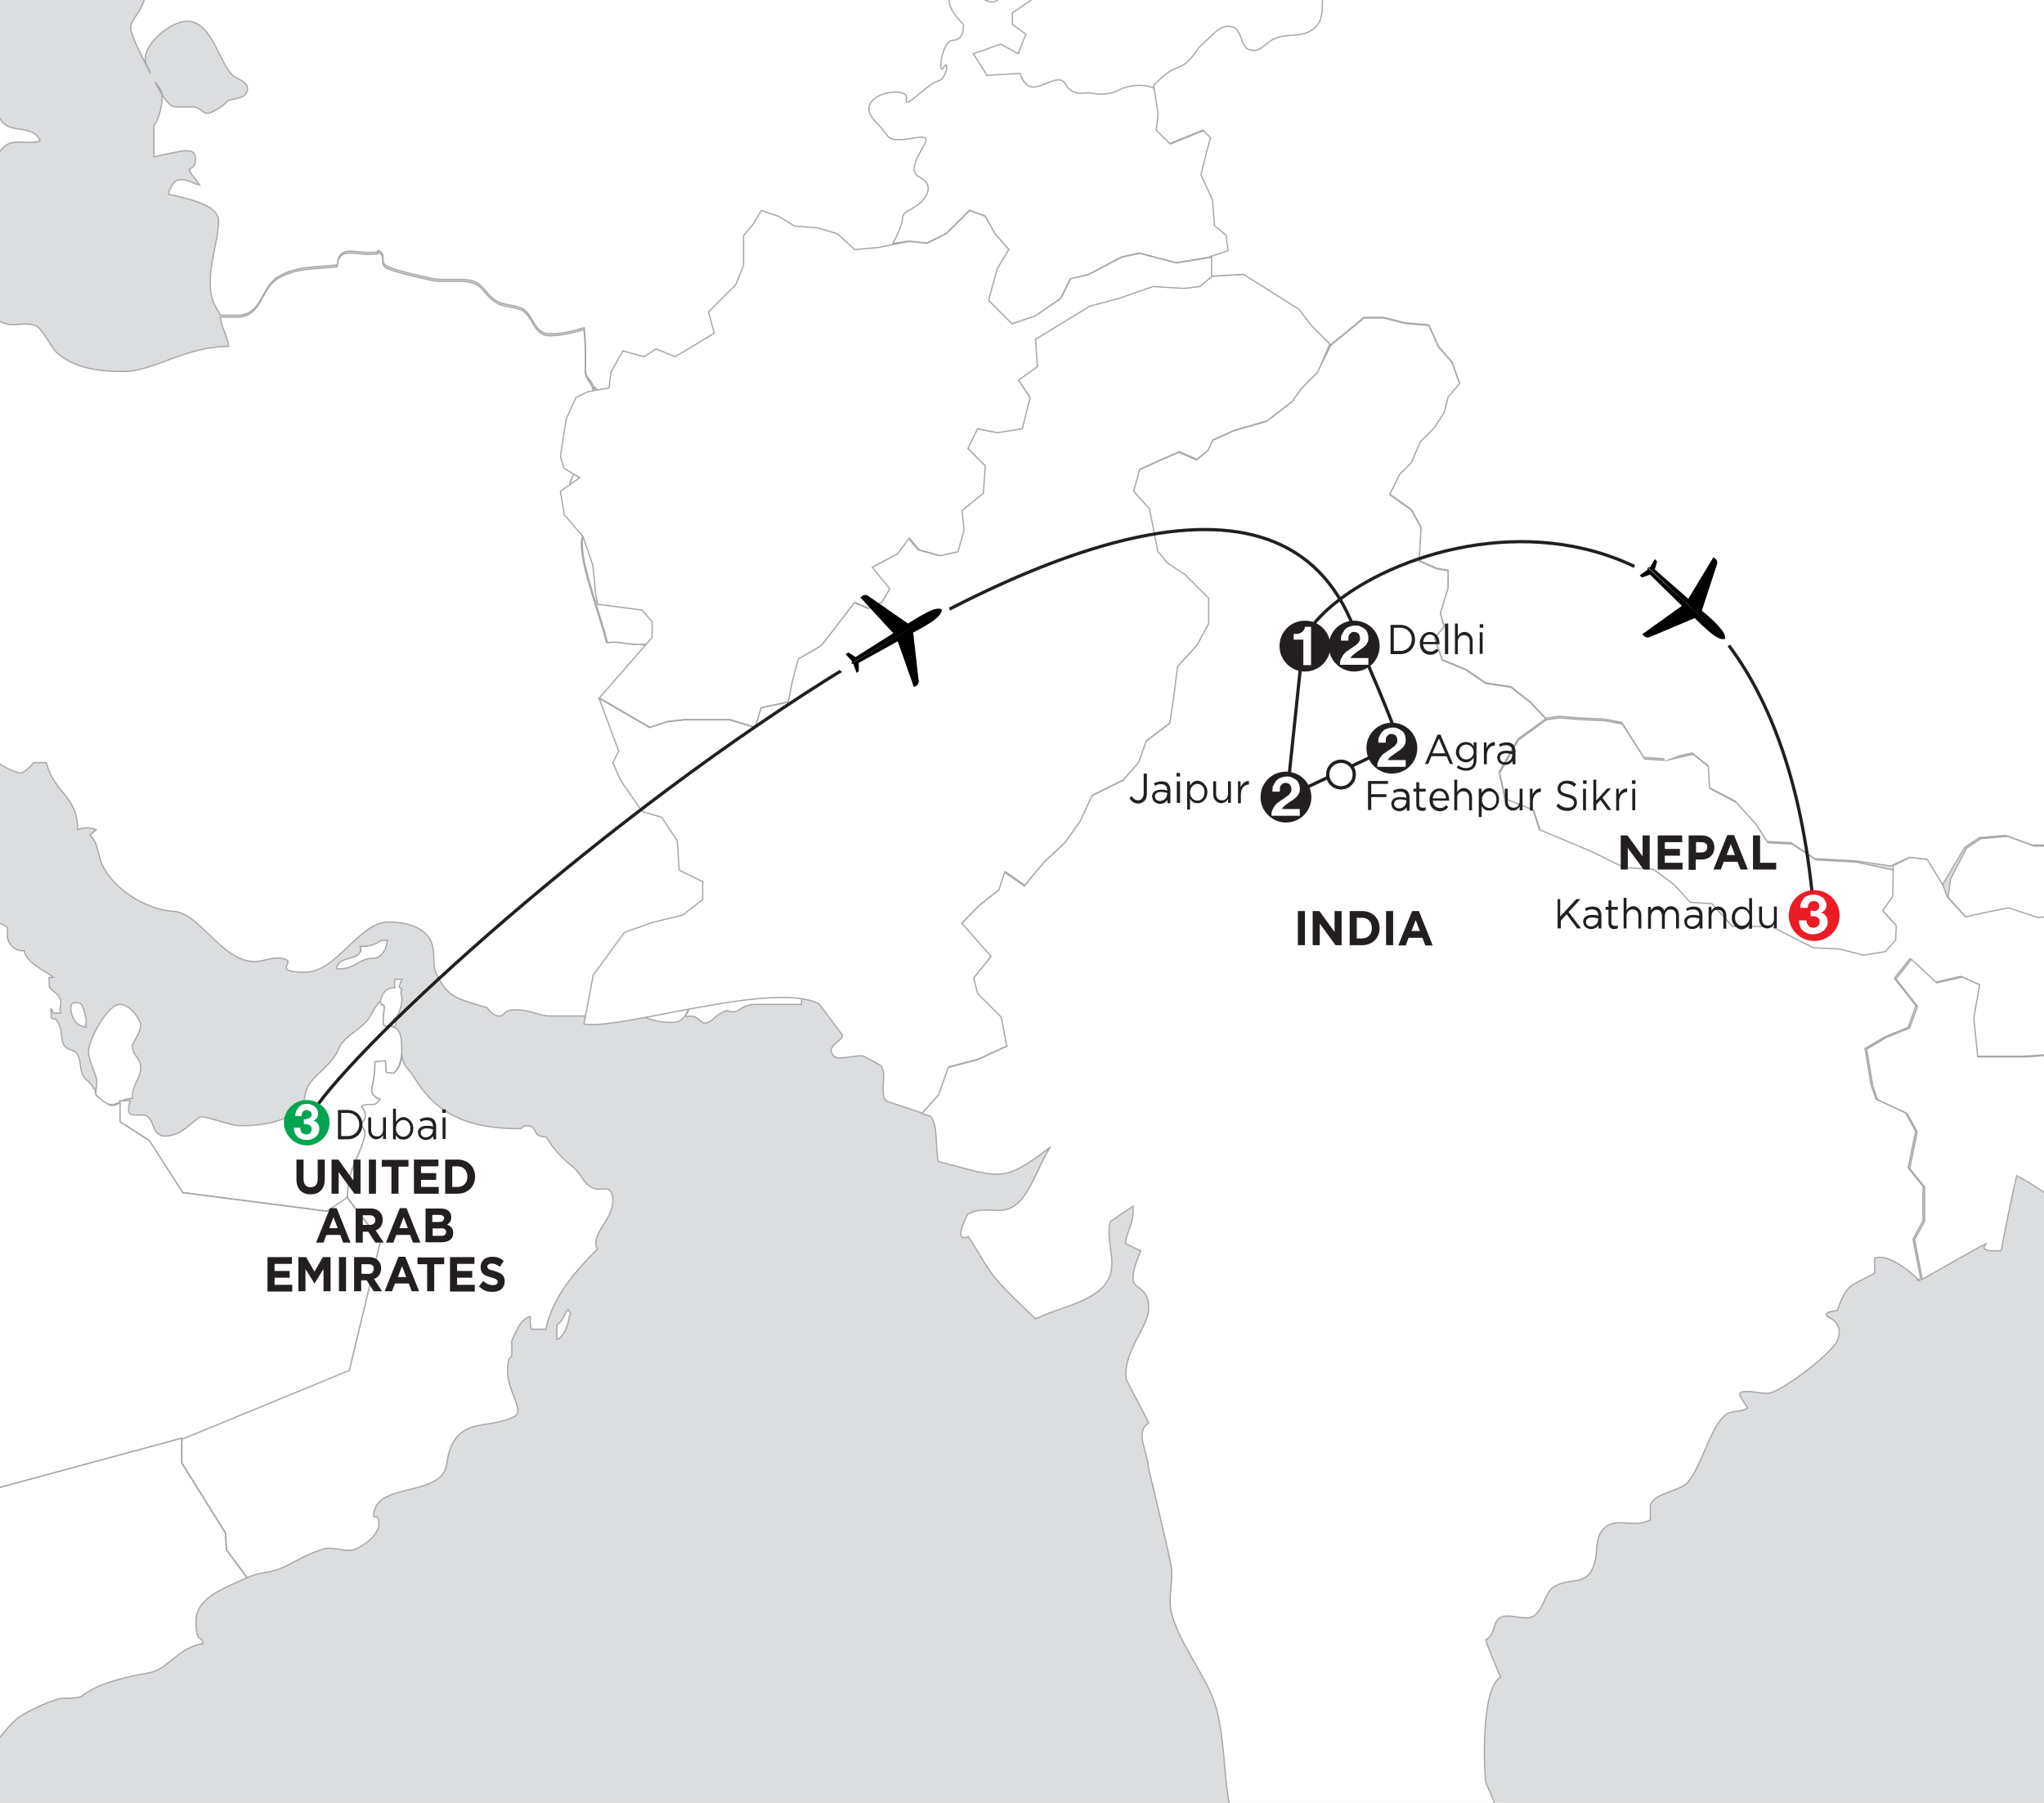
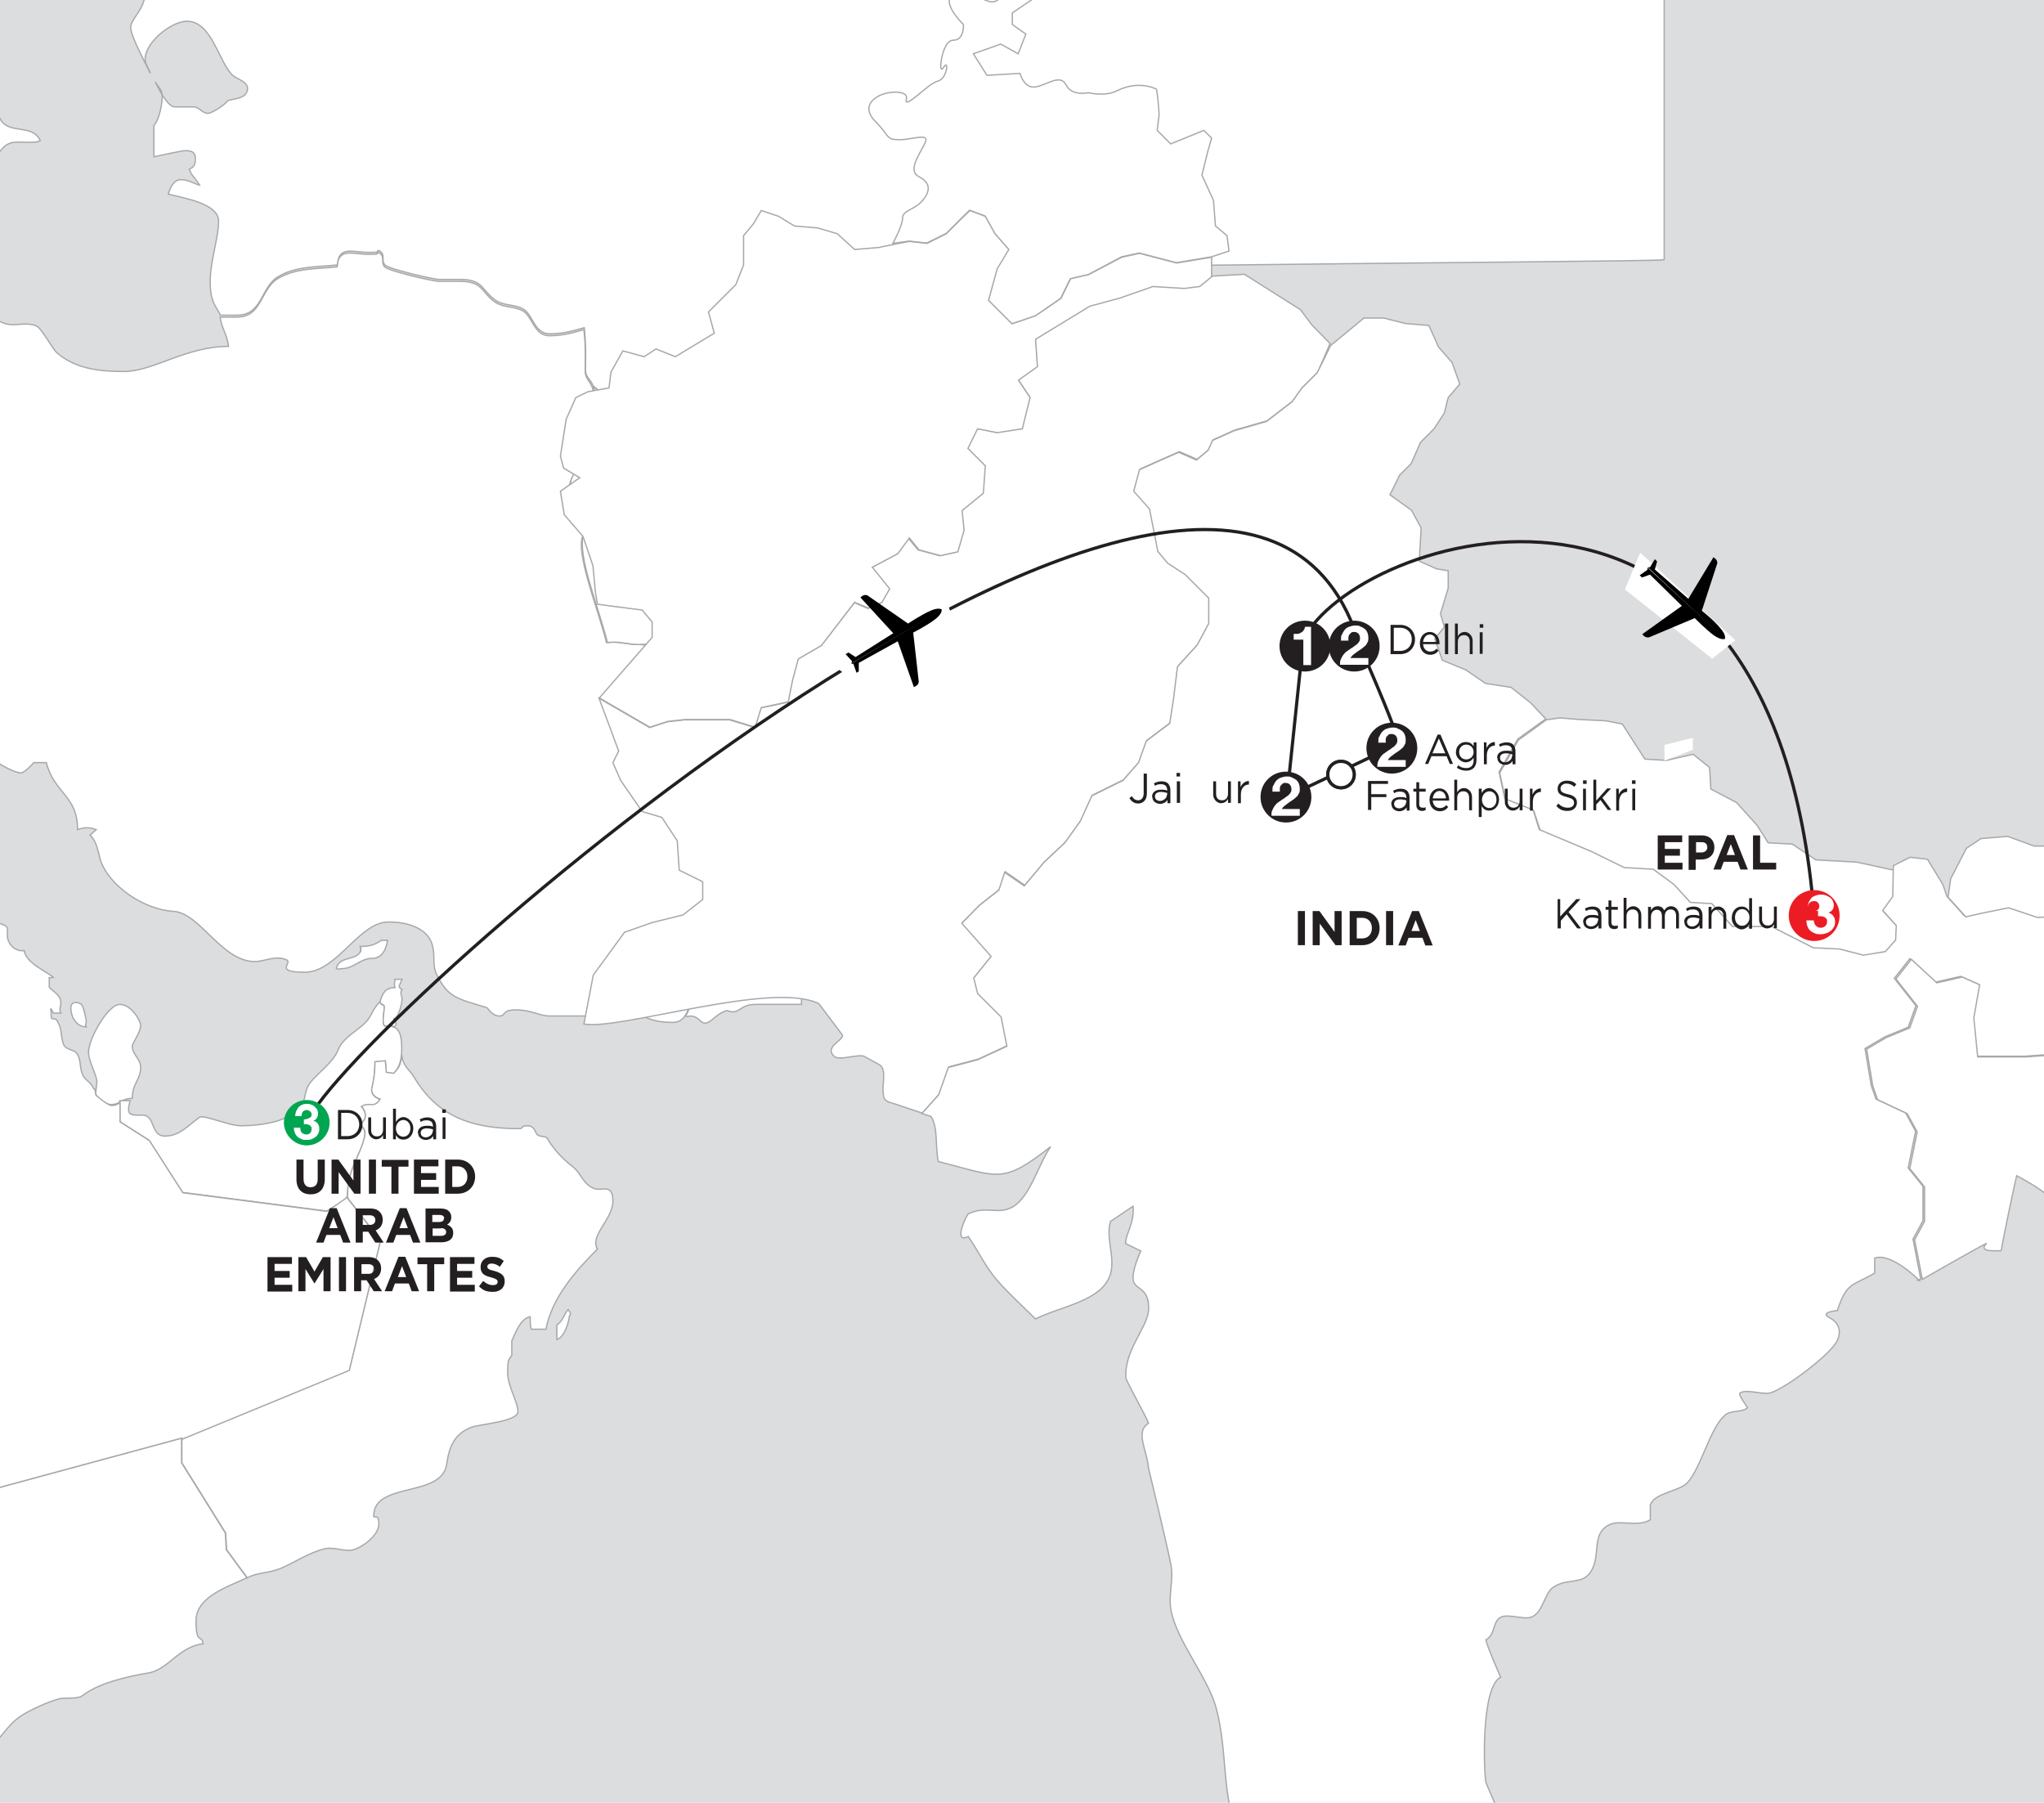
<svg xmlns="http://www.w3.org/2000/svg" id="Layer_1" data-name="Layer 1" version="1.1" viewBox="0 0 635 560">
  <defs>
    <style>
      .cls-1 {
        stroke-width: 1.2px;
      }

      .cls-1, .cls-2, .cls-3, .cls-4 {
        fill: none;
      }

      .cls-1, .cls-5, .cls-4 {
        stroke: #231f20;
      }

      .cls-2 {
        stroke: #539659;
        stroke-dasharray: 0 0 .8 1.5;
        stroke-miterlimit: 3.9;
        stroke-width: .8px;
      }

      .cls-6 {
        clip-path: url(#clippath);
      }

      .cls-3, .cls-7, .cls-8, .cls-9, .cls-10, .cls-11, .cls-12 {
        stroke-width: 0px;
      }

      .cls-7 {
        fill: #dcddde;
      }

      .cls-5, .cls-13, .cls-11 {
        fill: #fff;
      }

      .cls-8 {
        fill: #000;
      }

      .cls-9 {
        fill: #00a551;
      }

      .cls-13 {
        stroke: #a6a8ab;
        stroke-width: .4px;
      }

      .cls-10 {
        fill: #ec1c24;
      }

      .cls-12 {
        fill: #231f20;
      }
    </style>
    <clipPath id="clippath">
      <rect class="cls-3" y="0" width="635" height="560" />
    </clipPath>
  </defs>
  <g class="cls-6">
    <rect class="cls-7" x="-49.3" y="-201.3" width="760.6" height="964.5" />
    <path class="cls-13" d="M-197.3,238.5h-6.5c-5.8,3.9-6.2,11-14.3,12.6l-16.9-4.2v-3.6c2.2-3,5.1-10.1,4.5-13.9-.6-4.5,1.9-7.3,3.2-10.8.5-1.6,2.6-1.9,2.6-3.5s-1.3-1.8-1.3-3c0-3.6,3.2-7.7,3.2-11v-2.9c0-2,1.7-5.6,1.9-8.8,2.2,0,2.6-2.3,4.9-2.3s2.6,2,3.5,2.7c3.6,2.9,7,2.7,11.7,3.5l32.5-16.9,6.5,20.5-4.5,3.9-33.1,7.8,14,18.8c0,2.7-2.5,2.5-4.3,3.5-1.9,1.2-1.4,4.3-2.6,5.8-1.2,1.6-3.8.6-5.2,1.7Z" />
    <path class="cls-13" d="M-44.6,258.7c7.2-2.7,8.2-16.9,12.7-17.6,2.7-.4,11.1-.7,13.3.3l7.8,1c-2.1-2.6-3.8-7.4-8.4-7.8v-12.3c-2.1.3-3.2,0-6.5,0,.9-2.7,0-3.8,0-7.1s2.6-4.9,2.6-7.8-4.2-4.5-5.2-6.5c-3.9-7-16-12.9-22.7-16.2-.1-1.2.6-2.1.6-3.2,0-4.7-8.4-11.8-12.3-14.6,1.3-2.1,2.1-3.6,2.9-6.2-1.4-2.3-1.9-2.6-.3-5.2.9,0,1.7-.4,3.2-.9-.5-2.7.6-8.2,6.5-8.2-.1-3.4-3.2-4.8-3.2-7.1,0-3.4,1.8-5.6,5.8-5.8-1.9-3.6-5.8-1.3-8.4-1.3s-3.9-3.1-6.5-3.9c-2.6-1.4-2.5-4.5-3.2-7.8-6.4.5-1.3-14.3-8.4-14.3s-4.5,2.6-7.5,2.6c1.3-3.4.3-4-1.3-6.5-.6,1.2-2.5,3.9-4.2,3.9-4,0-7.3-3.9-11-3.9s-4.9-.1-6.5,1.3c-2.9,2.1-3.1,3.6-5.2,6.4-1.8,2.5-3.5,4.6-6.5,6.6-5.2,3.4-9.7.4-9.7,8.4s1.9,4.5,1.9,7.1-2.1,5.8-3.2,9.1v9.1l-3.9,5.8-36.4,20.4,6.5,20.5,24,6.5,7.1,9.1,12.3,6.5,43.5,39h30.5l-.6.6Z" />
    <path class="cls-13" d="M-44,258l-.6.6c7.2-2.7,8.2-16.9,12.7-17.6,2.2-.3,8-.6,11.3-.1,0,.4,1.7,4.1,1.7,4.1,1.3,0,1.7-1.7,2.7-2.3.8.6,2.7,2.5,2.7,3.9s-3,3.2-4.2,3.2-2.6-2-3.1-2.6c-2.3,1.6-3.2,4.2-4.3,6.2,4.8,0,3.5,1.9,7.7.6-.4,1.2.6,3.6.6,3.6,0,2.6,3.4,7.9,4.3,11.4h-13c-.3-.9-3.4-8.6-3.9-9.1l-14-1.9h-.6Z" />
    <path class="cls-13" d="M30.1,336c0-1.9-2.6-6.4-2.6-9.1,0-4.3,6.1-14.9,9.7-14.9s6.5,5.1,6.5,6.5c0,2.2-2.6,5.5-2.6,6.5,0,2.6,2.6,3.9,2.6,6.5,0,4-2.6,4.9-2.6,9.7-3.5,0-3.8,1.9-6.5,1.9s-4.9-3.2-4.9-3.2l.4-3.9Z" />
    <path class="cls-13" d="M108,372.3l-6.5,3.9-44.8-5.8-10.4-16.2-9.1-5.8v-6.5h3.2c-1.2,4.7-.1,4.5,3.9,4.5s2.4,6.5,6.9,6.5,6.8-2.9,10.7-5.8c1.3-1,9,2.6,13,2.6s9.3-.6,12.7-2c2.7-1.2,2.4-1.8,4.9-3.2,2.3-1.3,1.9-3.9,2.9-6.5,1.4-3.6,7.9-7.2,9.7-12,1.3-3.2,4.7-5.1,7.4-7.4,3.4-2.9,2.6-4.5,5.6-7.5.3,1.7,1.3.5,1.3,1.9s-1.1,6.1.6,5.8c4.5-.6,4.8,3.6,4.8,6.9s-.6,5.8-2.5,7.8l-2.3-.3-.3-3.6-3.2.3c0,3.2-.3,5.2-1,8.4-.2,1,.5,2.6,2.6,3.2-1.9,3.1-3.2.7-5.8,2.3.8.8,2,2.9.6,4.5-1.9,2.3,1.3,1.3.3,5.2-1.5,6.2-5.5,10.1-5.2,18.9Z" />
    <path class="cls-13" d="M122.3,319.1c1.2-.9.8-1.3,0-2.6,1.8-.7,2.6-5.1,2.6-6.2s-.8-1.7,0-2.9c-.3-.1-.9-.7-.9-1s.6-1.4.9-2.2h-2.2c0,1-.4,1.3,0,2.6-2.9,0-3.8,1.6-4.6,4.2.3,1.7,1.3.5,1.3,1.9s-1.1,6.1.6,5.8c1.1-.2,2,0,2.6.3h-.4Z" />
    <path class="cls-13" d="M107.8,371.9l10.4,13.4-9.7,40.3-52,21.4v7.4l13.6,21.8.3,5.2,6.4,8.7c3.6-1.8,6-1.2,10.4-2.9,3.9-1.6,8.6-4.9,14-6.2,2.9-.3,4.6.6,7.4.6s9.1-4.4,9.1-8.1-1.6-1.6-1.6-2.6c0-10.8,21.3-5.5,22.7-16.2.8-5.8,2.7-9.5,7.8-11.4,2.5-.9,14.3-1.7,14.3-4.8s-3.2-7.8-3.2-12.3.6-3.9,1.3-5.2v-4.5c1-2.1,2.6-6.9,5.7-7.5.1,1.4-.1,2.5.4,3.9h4.5c1.9-9.9,9.4-18.3,16-24.9-2.5-4.2,4.8-9.2,4.8-14.9s-3.5-3-5.8-3.9c-3.5-1.3-4-4.8-6.8-6.9-3-2.3-5.8-5.3-7.8-8.7-.4-.8-2.5-.3-3.2-1.3-.7-.9-.8-2.6-3-2.6s-1,.9-2.6.9c-17,0-26.2-5.3-32.7-16.2-1.3-2.2-3.4-3.2-3.7-6.8-.2,3.1-.9,4.2-2.5,5.8l-2.3-.3-.3-3.6-3.2.3c0,3.2-.3,5.2-1,8.4-.2,1,.5,2.6,2.6,3.2-1.9,3.1-3.2.7-5.8,2.3.8.8,2,2.9.6,4.5-1.9,2.3,1.3,1.3.3,5.2-1.5,6.2-5.5,10.1-5.2,18.9l-.3-.4Z" />
    <path class="cls-13" d="M176.9,408.7c0,.9-1.2,6.6-3.9,7.4v-4.5c2.2-1.6,2.2-3.5,3.5-4.8,1.4,1.8.4,1.7.4,1.9Z" />
    <path class="cls-13" d="M56.4,447v7.4l13.6,21.8.3,5.2,6.4,8.7c-5.5,2.7-15.8,5.7-15.8,13.4s1.8,4,2.2,7.1c-7.8,1-10.8,8.1-17.1,9.1-7.9,1.3-15.7,3.4-20.5,7.1-1.3,1-5.5.5-7.1.9-3.8,1-10,3.9-12.6,5.8-5.6,4.2-6.9,10.8-15.3,10.8s-2.6-1-4.2-1c-5.6,0-8.1,5.3-11,7.5-3.5,2.6-10.8,2.5-14,4.5h-8.7c-8.2,0-11,1.8-16,6.8-1,1-2.5-.1-3.5.6-2.1,1.6-2.3,5.2-5.6,5.2h-2.9c-.5,0-1.6-1.3-2.3-1.3-2.5,0-8.1,4.3-11.7,4.3s-3.8-3.2-7.1-3.2-1.6.8-2.6.9c-1.7-6-4.5-9.5-4.5-15.9v-3.9c0-2.7-1.8-2.6-2.6-4.9-1.7-5.3-.6-11.8-2.9-17.5-1.3-3.2-2.7-5.1-4.3-7.4,1.2-.3,1.9-.4,1.9-.4-.5-2.1-1.3-4.5-1.3-6.5s3-4.5,3-7.1-1.6-5.3-1.7-7.4c2.2-.5,7.5-4.2,7.5-6.9s-1.7-1.8-1.7-2.6c0-3.6,3.4-6,2.6-9.1,1.7-.8,2.7-2.6,5.2-2.6,3.6,0,4.4,3.6,7.5,3.6s5.3-1.7,8.7-1.7,2.2.8,3.2,1l32.2,13.6v20.4L0,462l56.5-15.3v.4Z" />
    <path class="cls-13" d="M91.1,570.7c-2.2-.4-2.7-.9-4.5-1.4.8-2.5,2.6-4.7,5.2-4.7s2.2,1.6,4.3,1.6,2.9-2,4.8-2,6.2,2.3,7.5,3c-3.4,2.7-8.8,5.5-14,5.5s-3.2-2-3.2-2Z" />
    <path class="cls-13" d="M26.8,317.1c0,1.2-.5,1,0,1.9-3.2,0-4.8-3.4-4.8-5.8s2.2-1.9,3.2-1.3c.7.4,1.6,4.8,1.6,5.2Z" />
    <path class="cls-13" d="M111.9,294c.3.5.1,1,0,1.7-1.3,2.7-6.8,1.3-7.4,5.2.8.3.9,0,1.6,0,3.9,0,5.8-3.2,9.5-3.2s4.5-3.9,4.8-5.6h-1.9c-1.9,1.2-3.2,1.9-6.5,1.9.1,1.4.3.6,0,1.7v-1.7Z" />
    <path class="cls-13" d="M-10.9,242.4c-2.1-2.6-3.8-7.4-8.4-7.8v-12.3c-2.1.3-3.2,0-6.5,0,.9-2.7,0-3.8,0-7.1s2.6-4.9,2.6-7.8-4.2-4.5-5.2-6.5c-3.9-7-16-12.9-22.7-16.2-.1-1.2.6-2.1.6-3.2,0-4.7-8.4-11.8-12.3-14.6,1.3-2.1,2.1-3.6,2.9-6.2-1.4-2.3-1.9-2.6-.3-5.2.9,0,1.7-.4,3.2-.9-.5-2.7.6-8.2,6.5-8.2-.1-3.4-3.2-4.8-3.2-7.1,0-3.4,1.8-5.6,5.8-5.8-1.9-3.6-5.8-1.3-8.4-1.3s-3.9-3.1-6.5-3.9c-2.6-1.4-2.5-4.5-3.2-7.8-6.4.5-1.3-14.3-8.4-14.3.5-3,.9-7.4-.7-11-1-2.3-5.2-2.2-5.2-5.2s2.6-3.6,3.2-6.5c-1.3-.6-5.8-18.3-5.8-20.1s3,.1,3.2,0c3.4-1.8,1.7-7.1,5.8-8.4,5.2,7.8,9.9,18.8,22.1,18.8s15.7-16.9,27.3-16.9,5.6,5.3,5.8,5.6c-1.7.9-1.8,1-3.2.3.1,3.8,2.2,4.5,3.9,6.2-1.6.6-4.5,1.9-4.5,3.5,0,5.7,11.7,10.3,14.3,8.4,0,9,2.7,17.2,9.7,19.6,3.4,1,6.2-.6,9.7.7,1.7.6,5.2,7.4,6.5,8.4,5.3,4.5,11.7,5.8,20.8,5.8s19.2-7.8,32.5-7.8c-.4-3.6-2.2-5.7-2.6-9.1h5.2c7.7,0,7.3-8.3,12.3-11.7,5.6-3.6,12.2-3.2,18.8-3.9.4-6.1,4.8-3.9,9.7-3.9s1.8-.4,3.2-.6c2.3,1.3.5,2.9,1.9,4.5,1.2,1.3,15.1,4.5,16.9,4.5h6.5c7.3,0,6.5,3.4,11,6.5,2.5,1.7,5.7,1.2,8.4,2.6,3.2,1.7,3.5,7.8,8.4,7.8s8.6-1.4,10.7-1.9c.6,5.1.4,10.3.4,13s2.6,3.6,2.6,7.1.6,11.7-1.3,16.2c-.6,1.4-3.2,1.6-3.2,3.9s.9.8,0,2.6c0,.4-3.2,3.5-3.2,7.1,0,5.6,1.4,8.4,6.5,8.4-.3,3.6-2.6,4.9-2.6,8.4,0,7.5,5.7,21.8,7.8,30.5,4-.5,5.9.6,9.8.6s6.4,1.6,6.4,5.3c0,6.6-5.6,9.2-7.8,13.6-1.7,3.4-2.2,8.3-4.5,11,8.4,5.6,12.5,20.3,20.8,23.3,2.5.8,2-.6,4.5,0,2.6.7,3.8,4.9,8.4,3.2,1.9,3.9,2.1,8.3,3.2,13v5.8c5.5-.4,5.1-1.7,8.4,0v10.4c-9.5,0-18.2,3.2-20.8,9.7-2.7,6.9-.1,22.1-7.8,22.1s-10.4-2.6-14-5.2c-1.6,2.2-1.3,3.2-5.5,3.2h-18.8c-3.1,0-5.7-1.9-10.4-1.9s-2.9,1.9-5.2,1.9-3.6-2.6-3.9-2.6c-9.5-2.9-12-3.1-15.6-10.4-1.4-3-.3-5.3-1.3-9.1-1.4-4.9-7.1-7.1-13.6-7.1-9.2,0-16,15.6-26,15.6s-3.4-2.9-5.8-3.9c-3.4-1.4-6.8.6-9.7.6-10.4,0-17-15.1-25.3-15.6-9-.5-19.9-7.7-22.7-15.9-1-3.8-1.2-5.7-3.2-7.8l1.9-1.7c-2.1-.7-3.4-.8-5.8,0,0-10.7-7.3-11.2-9.7-20.8h-3.9c-.4.6-3.1,3.2-3.9,3.2-2.6,0-10-4.3-10.8-6.5-2.3,1.2.1,4.4-.3,7.1-3.6-.3-4.4.4-5.8,0v.6l-.6.7Z" />
    <path class="cls-13" d="M-350.6,33.3c.1-4.7,7.9-9.7,13-9.7s8.3,2.1,10.4,3.9h3.9c-.6-1.6-.8-1.8-.3-3.2,3,2.1,10.3,2.1,13.9,3.9h5.2c-1.7-.9-3.2-2.2-3.2-4.2s14.3-1,15-1.4c-4-1-7.8-2.6-11-6.5-1-1.2,1.8-4.7,3.2-4.1,6.5,2.5,19.4,5.8,26.6,5.8s6.6-3.1,9.7-5.2c6.5-4.3,16.9-9.1,26.6-9.1s8.7,2.6,14.3,2.6h10.4c1.7,2.6,1.3,7.8,7.8,7.8s1.4-1.2,3.9,0c3.4-.5,3.1,7.8,7.8,7.8s1.8-1.9,3.2-1.9c3,0,7.9,6.9,11,8.4.6-1,1.4-1.9,2.6-1.9,3.8,0,5.3,3.9,9.1,3.9s7.8-1.9,12.3-1.9,9.1,3.2,14.9,3.2,20.1-8.4,20.1-9.7h14.3c1.6,0,2.3-1.9,3.9-1.9,3.8,0,14.9,13.3,14.9,17.5s-3.2,2.9-3.2,5.2c0,8.4,5.6,5.7,11,7.1,2.7.6,2.9,3.6,5.2,5.2-4.2,1.3-2.5,6.6-5.8,8.4-.3.1-3.2-.9-3.2,0,0,1.8,4.5,19.5,5.8,20.1-.6,2.9-3.2,3.5-3.2,6.5s4.2,2.9,5.2,5.2c1.6,3.6,1.2,8.1.7,11-3,0-4.5,2.6-7.5,2.6,1.3-3.4.3-4-1.3-6.5-.6,1.2-2.5,3.9-4.2,3.9-4,0-7.3-3.9-11-3.9s-4.9-.1-6.5,1.3c-1.4,1.1-2.2,2-2.9,3-1.2-1.6-2.3-3-4.2-3-5.3,0-13.9,1.9-21.4,1.9s-13.3,7.1-24,7.1-9.6-5.2-16.2-5.2-8.6,3.9-14.3,3.9-5.8-1.9-9.7-3.2c-1.3,2.5-2.6,4-2.6,7.1s1.2,2.3,1.6,3.2c-5.2,0-4.8,6.2-9.7,7.1-.1-1.9-.3-3.2-.3-3.9,0-1.8-1.9-2.7-1.9-4.5,0-4,6.5-4.3,6.5-9.1s-.9-1.7-1.3-2.6c-4.2,2.2-6.6,6.5-11.7,6.5s-6-5.2-10.4-5.2-9.1,5.6-12.3,7.8c-3.6,2.5-13.6,3.2-19.5,3.2s-4.4-3.9-6.5-6.5c-3.8-4.8-12.9-12.3-20.8-12.3h-3.9c0,5.6-1.7,6.8-1.3,9.5-1.8,1.4-11,.9-12.3.9-4.9,0-7-3.5-10.4-7.4l1.3-1.7c-3.4-2.2-2.9,0-4.5,0s-1.9-4.5-5.2-4.5-3.4,1.9-5.2,1.9-1.8-1.8-1.9-3.2c2.6-.7,3.2-1.3,4.8-2.6-4.7-1.2-6.6-.4-15.2-.9,1.7-2.7.6-2.6,4.5-3-.4-5.8-4.5-6.8-4.5-12.3s2.1-1.8,2.6-2.6c-3.5-4.4-9.9-5.1-13.6-9.7,1.8-1.8,2.2-3.9,1.9-6.5,3.8.3,3.1,1.4,3.9,3.9h3.2c-.5-2.3-1.3-3.1-1.9-4.8,1.7-.5,2.7-.5,3.9-.4-1-4.4-1.6-6,0-7.8-.6-.4-2.6-2.1-2.6-3.2s3.9-3.6,4.5-4.5c-4-2.6-9.7.5-13-.6.8-2.1,1.7-3.4,1.9-5.8v.6l-.6-.6Z" />
    <path class="cls-13" d="M-111.5,497.7" />
    <path class="cls-13" d="M29.4,338.2h-.3c-.8-2.2-2.9-2.6-3.6-4.8-.8-2.1-.3-4.8-1.9-6.5-.8-.8-3.2-.8-3.9-2.6-1-2.9-.3-4.5-1.9-7.1-1-1.7-1.9.4-1.9-1.9s-.4-1.6,0-1.9l.7,1.3h2.3c-.6-.9,0-2.1,0-3.2,0-2.6-2.5-3.4-3.6-4.9v-2.9c.4,0,.9,0,1.3-.1-2.6-2.1-8.4-4.4-9.1-8.3-3.2.4-5.2-2.6-5.2-4.5v-2.3c0-1.2-3.1-1.9-3.9-1.9-1.3,0-4.2-.6-4.2-1.6,0-1.3.9-1,.9-2.6,0-3.4-5.2-4.9-5.8-8.8-.3-2.1.6-3.1-1.6-4.2h-13c-.3-.9-3.4-8.6-3.9-9.1l-14-1.9h-31.2l-43.5-39-12.3-6.5-7.1-9.1-24-6.5-4.5,3.9-33.1,7.8,14,18.8c0,2.7-2.5,2.5-4.3,3.5-1.9,1.2-1.4,4.3-2.6,5.8-1.2,1.6-3.8.6-5.2,1.7h-6.5c-5.8,3.9-6.2,11-14.3,12.6l-16.9-4.2c-1.9,4.8-2.5,9.9-4.2,15.2-.4,1.4-1.8,1.8-2.3,3.2-.3.9-1.6,3-1.6,3.6s4,1,5.5,1.3c2.3.4,4.2.4,5.2,3.2,1.2,3.1,3.2,5.2,4.5,8.4l.6,3.2c.6,0,2.7,4.7,3.9,5.8,5.2,5.2,5.8,16.9,12.3,20.8,0,.3-.3,1.2-.3,2.6s1.8,2.5,3.2,3.5c1.6,1.2,4.5,8.4,4.5,9.5s.6,1,.6,1.6h-.4c.3,2.3-1.3,3.6-1.3,5.2,0,3,4.3,3.5,4.3,6.5s-.8,3.9,1.6,3.9,1.3.8,2.6,0c2.6,3.4,8.4,4.3,10.8,8.2,1.9,3.4,4.8,7.5,5.8,10.7.9,2.9.6,6.1,2.2,8.8,1.3,2.3,3.6,6,3.6,10s-2.3,4.9-2.3,9.1,1,3.6,1,5.6v3.5c0,2.2.8,3.4,1.6,5.6,1.3,3.9,7.5,14.9,10.8,16.2,3.8,1.4,6.1,1.3,9.1,3.5,6.2,4.7,11.3,13.6,13,22.1.3,1.3,1.6,2.2,1.6,3.2v1.9c0,3,3.2,3,4.3,5.6,1.3,3.2,1.7,6.9,4.2,9.4,2.9,2.9,8.7,4.4,10.1,8.8,1.4,4.5,3.1,7.4,4.8,11.7,1.2,3.1,3.9,3.5,3.9,9.1,2.2-.5,7.5-4.2,7.5-6.9s-1.7-1.8-1.7-2.6c0-3.6,3.4-6,2.6-9.1,1.7-.8,2.7-2.6,5.2-2.6,3.6,0,4.4,3.6,7.5,3.6s5.3-1.7,8.7-1.7,2.2.8,3.2,1l32.2,13.6v20.4L0,462l56.5-15.3v.4l52-21.4,9.7-40.3-10.4-13.4-6.2,4.3-44.8-5.8-10.4-16.2-9.1-5.8v-6c-.6.4-1.3.9-2.6.9s-4.9-3.2-4.9-3.2l-.3-1.7Z" />
    <path class="cls-13" d="M47.2-81.1s.4,4.5.4,8.5-4.5,6.8-4.5,11.5,4.2,3.1,5.8,6.1h-4.5c-4.5-1.9-9-3.6-14.9-4.5-1.3,5.6-7.9,9.6-11.7,14.3,2.1,2.6,4.9,3.6,7.1,6.9-1.3.5-1.9.8-3.9.9-1-3.1-2.9-4.5-7.1-4.5s-4.8.9-6.5,1.9v4.5c8.1,1.9,15.6,11.2,15.6,18.8s.4,1.6,0,3.2c4.8,1.7,5.5,5.1,9.1,6.5,4,1.6,13-.9,13,4.5s-4.5,8.3-4.5,11,4.3,10.5,6.1,14.3c-.5-1.8-1.6-2.7-1.6-4.5,0-5.1,8.1-11.7,13-11.7,7.8,0,9.9,13,14.3,16.9,1,.9,4.5,1.9,4.5,3.9,0,3.4-4.2,3.1-6.2,3.9-.8,1.3-4.9,3.9-6.1,3.9-1.8,0-2.7-2-4.5-2h-5.8c-2.3,0-5.2-6-6.1-7.8.8,1.6,2.2,2.3,2.2,4.5s-.8,7-2.6,9.1v9.7c1.9-.4,8.7-1.9,9.7-1.9,1.9,0,3.2.3,3.2,2.6s-.8,2.5-1.9,3.2c.8,2.2,1.9,2.7,3.2,4.9-1.9-.5-3.6-1.7-5.8-1.7s-3.4,2.5-3.9,4.5c5.7,1.4,15.6,3.1,15.6,8.4s-2.6,12.3-2.6,18.8,1.9,7.7,3.2,10.4h5.2c7.7,0,7.3-8.3,12.3-11.7,5.6-3.6,12.2-3.2,18.8-3.9.4-6.1,4.8-3.9,9.7-3.9s1.8-.4,3.2-.6c2.3,1.3.5,2.9,1.9,4.5,1.2,1.3,15.1,4.5,16.9,4.5h6.5c7.3,0,6.5,3.4,11,6.5,2.5,1.7,5.7,1.2,8.4,2.6,3.2,1.7,3.5,7.8,8.4,7.8s8.6-1.4,10.7-1.9c.6,5.1.4,10.3.4,13s1.6,2.8,2.3,5c3,2.6,4.3,3.4,7.5,3.4h5.2c2.2,0,3.5,2.3,4.8,3.9,5.1-5.1,10.8-1.8,10.8-10.4s.8-1.4.6-3.9c6.2-.9,17.8-5.3,20.8-10.4,3.1-5.3.6-10,2.2-16,1-3.9,276.8-4.9,280.9-5.7V-81.1H156c1,4.4-1.8,4.4-1.8,9.2,0,7.9,6.5,10.8,6.5,17.5s-11.4,19.5-17.5,19.5c-11.2,0-20.8-8.8-20.8-18.8s4.4-16.6,9.7-22.7h3.9c-.4,1.6-.7,3.3-1.6,4.5,3.2.3,4.2-1.5,4.2-3.8s0-5.3,0-5.3H47.2Z" />
    <path class="cls-13" d="M-8.3,80.7c0-5.6-3.2-12.5,2.6-13.6-.8,1.4-2.2.9.4,1.9.3-.5.3-1.4.3-2.6s2.6-2.6,3.9-3.5c-.6-.6-2.6-1.9-2.6-3.6,0-4.4,2.3-13.6,7.1-14.9,2.5-.7,7,.4,9.1-.7-2.3-5.3-9.6-1.9-12.3-6.5C-8.5,22.5-19.6,12.9-26.4-2.5c-1.3-3.1-6.5-4.9-6.5-9.7s1.9-4.2,1.9-7.8c0-10.3-7.4-14-13.6-18.2,4.9-7.4,12.7-12.6,14.3-22.7,8.6,0,8.7-3.9,16.9-3.9-.7-1.4-1.2-2.5-1.3-5.2,4.8-1.2,9.4-6.1,10.4-11.1h-165c1.7,5.2,12.7,4.4,9.4,11.8-1.3-.8-2.1-1.4-3.5-2.6-3.2,4-7.7,5.3-9.7,11,1.9,1.3,2.1,1.7,2.6,4.3-4.8-.9-7.5.9-11,.9s-3-3.9-5.8-3.2c-.4,1.6-1,2.3-1.9,3.6,13,4.5,30.9,20.8,40.9,30.8,8.4,8.4,20.4,14.6,29.9,22.7.9.8,3.2,13.6,3.2,14.3,0,4-2.5,7-4.5,9.1h14.3c1.6,0,2.3-1.9,3.9-1.9,3.8,0,14.9,13.3,14.9,17.5s-3.2,2.9-3.2,5.2c0,8.4,5.6,5.7,11,7.1,2.7.6,2.9,3.6,5.2,5.2,5.2,7.8,9.9,18.8,22.1,18.8s15.7-16.9,27.3-16.9,5.6,5.3,5.8,5.6c-1.7.9-1.8,1-3.2.3.1,3.8,2.2,4.5,3.9,6.2-1.6.6-4.5,1.9-4.5,3.5,0,5.7,10.4,10.4,13,8.4h1.3Z" />
    <path class="cls-13" d="M184.4,120.2c3,2.6,4.3,3.4,7.5,3.4h5.2c2.2,0,3.5,2.3,4.8,3.9,5.1-5.1,10.8-1.8,10.8-10.4s.8-1.4.6-3.9c6.2-.9,17.8-5.3,20.8-10.4,3.1-5.3.6-10,2.2-16,1-3.9,8.3-4.9,12.5-5.7l.3,151.6-12.3-1.9-18.2,4.5-26-5.2c2.3-2.7,2.9-7.7,4.5-11,2.2-4.4,7.8-7,7.8-13.6s-2.5-5.3-6.4-5.3-5.8-1.1-9.8-.6c-2.1-8.7-7.8-23-7.8-30.5s2.3-4.8,2.6-8.4c-5.1,0-6.5-2.9-6.5-8.4s3.2-6.8,3.2-7.1c.9-1.8,0-.4,0-2.6s2.6-2.5,3.2-3.9c1.9-4.5,1.3-11.6,1.3-16.2l-.3-2.1Z" />
    <path class="cls-13" d="M213.3,315.8c3.6-.9,3.9,2,5.8,2s3.2-2.9,6.8-3.9c3.9,1.6,3.6-1.9,8.8-1.9h14.3v-79.2l-12.3-1.9-18.2,4.5-26-5.2c8.4,5.6,12.5,20.3,20.8,23.3,2.5.8,2-.6,4.5,0,2.6.7,3.8,4.9,8.4,3.2,1.9,3.9,2.1,8.3,3.2,13v5.8c5.5-.4,5.1-1.7,8.4,0v10.4c-9.5,0-18.2,3.2-20.8,9.7-2.1,5.3-1,15.6-4,20h0Z" />
    <path class="cls-13" d="M-64.8,647.8c6.8,5.1,21.3,6.5,27.9,11.7h-254.6c-.8-2.1-1.2-5.2-3.9-5.8-3.5-.9-9.7.1-9.7-3.9s3.5-9.1,4.5-9.7c1.9-.1,4.8.7,8.4.7,8.4,0,8.3-8.7,10.4-14.3,1.3-3.5,5.8-7.3,7.1-11,2.6-7.4,3.6-11.7,7.8-17.5,4.5-6.4,7.7-14.8,11.7-22.1.9-1.8,5.7-10.5,7.8-11,7.4-2.2,7.1,2.1,10.4-4.5.8-3.1,0-9.7,1.9-12.3,1.2-1.6,3.9-1.3,4.5-3.9,3.9-14.7,2.1-31.6,8.4-42.2,2.7-4.5.4-6.6,2.6-12.3.3-.8,9.7-12.2,11-13,4.8-3.1,10-.9,15.6-4.5,3.2-2.1,3.6-4.7,6.5-7.1,4.8,9.6,8.4,16.8,8.4,29.9s8.4,14.2,8.4,24.7c.9,0,1.9.1,3.9,0-.4-3.9-1.2-2.9-.4-5.2,2.2-.1,4.8,6.5,5.6,9.7h5.2c2.1,0,5.2.6,5.2,5.8,10.5,0,11.7,7.7,16.2,13.6,1.8,2.3,4.4,1.8,6.5,3.9,7.4,7.4,9.9,16.6,18.8,19.9,0,3.1-4.7,7.4-6.5,7.4s-2.1-2.6-3.9-2.6c-2.7,0-10,11.7-13,14.3-.9.8-1.3,3.6-1.3,5.2,0,4.5,1.8,7.1.9,11.7,4.3-1.2,9.5-3.9,14-3.9s5.2,3,6.5,4.3c-1.9,1.3-4.5,3-4.5,5.5,0,3.5,4.3,4.5,5.8,7.8,1.9,3.9,1.9,7.7,4.5,11.7,1.8,2.7,5.2,2.6,7.8,4.5,9.9,7.4,7.8,9.1,32.5,15.6l.6-1.3v.6Z" />
    <path class="cls-13" d="M-108.3,567h0c0,3.1-4.7,7.4-6.5,7.4s-2.1-2.6-3.9-2.6c-2.7,0-10,11.7-13,14.3-.9.8-1.3,3.6-1.3,5.2,0,4.5,1.8,7.1.9,11.7,4.3-1.2,9.5-3.9,14-3.9s5.2,3,6.5,4.3c1.7-1,7.1-8.1,7.1-10.1s-3.9-3.1-3.9-5.8,3-4.5,5.8-4.5v-7.1c-2.1-3.2-2.5-4-5.8-6.5v-2.2Z" />
    <path class="cls-13" d="M-37.5,659.5H23.6c4.7-9.4,14-18.7,16.9-29.2,1.6-5.7-.5-11.6,1.3-16.9,1-2.9,4.5-2.1,4.5-6.5v-9.1c0-2.2-1.9-1.9-1.9-4.5s2.6-4.3,2.6-7.1-4-4.5-7.8-4.5c-6.6,0-7.5,6.5-11,8.4-3.1,1.7-6.9-.3-11.7,1.3-3.9,1.3-5.1,5.2-11.7,5.2s-7.9-2.6-13-.6c-1.7.6-2.9,3.4-5.2,3.9-6,1.4-9.6-2.2-15.6-.7-5.5,1.4-7.5,8.4-14.9,8.4s-6.2-2.6-11-2.6c-10.3,0-12.1,8.4-22.7,8.4s-14.9-5.5-18.8-11c-2.6-3.8-2.2-7.9-7.8-9.1,0,2.1-5.5,9.1-7.1,10.1-1.9,1.3-4.5,3-4.5,5.5,0,3.5,4.3,4.5,5.8,7.8,1.9,3.9,1.9,7.7,4.5,11.7,1.8,2.7,5.2,2.6,7.8,4.5,9.9,7.4,7.8,9.1,32.5,15.6l.6-1.3v.6c6.8,5.1,21.3,6.5,27.9,11.7h-.7Z" />
    <path class="cls-13" d="M-160.3,511.3c-3.8,0-3.8-3-3.6-6.5,2.2,2.5,4.8,3.6,7.5,5.8-1.2.8-2.5.6-3.9.6Z" />
    <path class="cls-13" d="M-208.6,125.5c-1.6,1.2-3.9,1.6-3.9,3.9s2.2,4.4,2.2,8.4-1.3,7.3-1.3,12.6c1.1-.4,2.2-.7,3.2-.7,1.6,0,2.6.1,3.6.5-.4.9-.5,1.2-1,1.7.6.4,1,.3,1.7.1.3,2.3,1.6,3.8,1.6,6.1s-5.8,3-4.2,6.5h-1.9c-1.8.9-4.5,1.3-4.5,3.2s1.3,1,1.3,1.9c0,1.6-4.7,4.7-5.6,5.6.9,0,1.3.8,1.3,1.3,0,1.6-1,2.4-1,3.2,0,1.2,1,2.1,1,3.6s0,2.1,0,3.6h-.3.6c1.9,0,2.6,1.9,3.5,2.6,3.6,2.9,7,2.7,11.7,3.5l32.5-16.9,36.4-20.4,3.9-5.8v-9.1c1.2-3.2,3.2-6.1,3.2-9.1s-1.9-3.9-1.9-7.1c0-8.1,4.5-5.1,9.7-8.4,3-1.9,4.7-4.1,6.5-6.6,1.1-1.6,1.5-2.4,2.3-3.5-1.2-1.6-2.3-3-4.2-3-5.3,0-13.9,1.9-21.4,1.9s-13.3,7.1-24,7.1-9.6-5.2-16.2-5.2-8.6,3.9-14.3,3.9-5.8-1.9-9.7-3.2c-1.3,2.5-2.6,4-2.6,7.1s1.2,2.3,1.6,3.2c-5.2,0-4.8,6.2-9.7,7.1h.1Z" />
    <path class="cls-13" d="M359.3,27.8c.6,3.6.8,7.8.8,7.8l-.6,4.9,4.2,4.2,10.3-4.2,2.4,2.4-1.2,4.2-1.8,7.3,3.6,7.9.6,7.9,3.6,3,.6,4.8-5.5,1.8-10.9,1.8-11.5-3-5.5,1.2-10.3,5.5-5.6,1.3-3,6.1-7.9,5.5-7.3,2.4-7.3-7.3,2.6-9.8,3.6-6.1-4.2-4.9-3-5.4-4.8-1.8-3.6,3.6-3.6,3.6-6.1,3-5.5-.6-5,.7s3-5.5,3-7.9,3.8-2.5,6.3-5.5c2.4-3,2.4-5.4-1.2-7.3-3.6-1.8,0-6.7,1.8-10.3,1.8-3.6-3.6-1.2-7.9-1.2s-3-1.2-7.3-5.5c-4.2-4.2-1.6-7.1,1.8-8.5,3-1.2,8.3-1.2,7.7,1.3-1,3.9,6.7-4.8,9.7-5.5,3-.6,3.6-7.3,1.8-4.2-1.8,3-.6-8.5,3-8.5s3.2-4.9,3.2-4.9c0,0-4.4-4.2-4.4-7.2s6.7-3,6.7-3c0,0,1.8,1.8,5.5,3,3.6,1.2,5-3.7,5-3.7,1.8-5.4,5.3-6.6,5.3-6.6l4.2,9.1-7.1,4.8v3.6l4.2,3-2.4,6.1-5.4-3-8.5,3,4.2,6.7,10.3-.6s1.2,4.8,4.8,4.2c3.6-.6,7.7-4.2,9.5-.6,1.8,3.6,6.9,2.4,6.9,2.4,0,0,5.3,1.3,8.9-.6,3.6-1.8,7.9-2.4,12.1-.6Z" />
    <path class="cls-13" d="M459.1,616.4c0,.8-1.8,2.8-1.8,3.5-4.2,1.7.3,1.1-.5,5.8,0-1.4,2.8,1.9,2.3,4.7-.6,3.3-6.8,17-7,18.6-.6,4.4,3.3,12.4,4.7,18.6,3.6,17.5,1.2,25.5,18.6,16.3,3.4-1.9,7.6-1.5,9.3-4.6,3.8-7.3,3.5-18.4,0-25.6-6.7-13.9-25.6-37.2-25.6-37.2Z" />
    <path class="cls-13" d="M286.6,345.7l5.2-5.8,3-8.5,9.1-2.4,9.1-4.2-1.8-9.1-7.3-7.3-1.2-4.8,5.4-6.7-9.1-10.3,5.4-5.5,6.1-4.8,1.8-5.5,6.1,4.2,6.1-7.3,6.5-6.1,4.8-6.7,3.6-7.9,9.7-4.8,4.8-5.5,2.4-6.7,7.3-5.5,1.2-7.9,1.2-9.7,6.1-6.7,3.6-6.7v-7.9l-7.3-7.3-5.5-3.6-3-3.6-2.6-13.2-4.9-5.5,1.8-6.7,6.7-3,5.5-2.4,5.5,2.4,3.6-3,1.4-3.1,6.7-3,10.1-2.9,7.9-6.1,3-4.2,4.8-4.8,3.8-8.9-5.6-5.7-3.6-4.8-17.4-11-10.3.6-3.6,3-4.8.6-9.7-.6-10.3,3.6-9.3,2.5-17,10.3.6,8.5-5.9,4.2,3.6,5.5-2.4,9.7-7.9,1.2-6.1-1.2-3,6.1,5.4,5.5-.6,8.5-6.7,5.4.6,6.1-1.8,6.7-5.5,1.2-6.7-1.8-3-3.6-3.6,4.9-7.9,4.2,5.5,6.7-2.4,4.2-4.2,1.8-4.2-1.8-10.3,13.3-7.3,4.2-1.8,6.7-1.2,6.7-8.5,1.8-1.8,6.1-7.9-2.4h-13.9l-5.4.6-5.5,1.8-15.7-9.1,6.1,16.4-1.8,3.6,2.4,5.5,6.7,9.7,6.1,1.8,4.8,7.3.6,9.1,7.3,3.6v5.5l-6.1,4.8-9.7,2.4-8.5,3-9.7,13.3-2.9,15.2c11.2,2,58.7-13.6,73-6.3l7,9.3c1.9,1.8-5.7,3.7-2.3,7,1.5,1.5,7.3-.7,9.3,0l4.9,2.7c1.2.7,1.3,2.7,1.2,4.6-.2,2.1-.3,3.2,0,5.2.3,1.5,1.9,1.8,1.9,1.8l10.2,3.4Z" />
    <polygon class="cls-13" points="588.3 270.3 576.8 267.8 564.1 267.1 556.8 262.2 549.3 261.8 545.9 256.4 539.5 249.3 531.5 245.1 531.1 238.4 526 234.3 517.7 236.2 511 235.8 504 224.9 498.8 223.9 490.6 223.5 484.6 223 480.4 223.6 471.7 229.9 465.9 240.1 467.7 248.4 476.5 251.9 478.5 258 486.5 261.4 494.6 264.8 504.8 269.9 513.8 270.3 520.3 275.2 525.3 280.7 532 281 538.4 288.1 550.4 288 563.5 294.7 571.8 295.1 579.2 297 586 295.9 589.2 292.3 589.4 287.8 585.1 283.1 588.3 278.7 588.3 270.3" />
    <path class="cls-13" d="M596.3,397.8s-8.6-8.8-13.9-7v4.7c-7.3,4.1-8.7,2.9-11.6,11.6,0,0-5.9.5-2.3,2.3,1.8.9,4,3.2,2.3,7-2,4.3-16.2,15-20.9,16.3-2.4.6-7.3-1.3-9.3,0-.8.4,2,4,2.3,4.6-1.7,1.5-5.2.7-7,2.3-4.6,3.9-7.3,16-11.6,20.9-2.5,2.8-10.4,3.2-11.6,7v4.6c-4.7,2.7-10.2-.8-14,2.3-4.1,3.3-1.4,9.2-4.6,14-2.8,4-7.3,1.7-11.6,4.7-2.7,1.7-3.2,8.2-7,9.3-2.5.7-7.1-1.2-9.3,0-2.5,1.2-1.6,5.4-4.6,7,.4,2.1,4.6,11.6,4.6,11.6-6.2,3.1-5.2,29.5-4.6,32.6,0,.3,4.7,10.6,4.6,11.6-.4,3.3-8.1,12.9-9.3,16.3,0,0,0,6.6,0,7,0,0,1.3,16.1,2.3,23.3-2.3,1.5-4.5-1-7,0-7.3,2.8-5.2,12.2-9.3,18.6-1.7,2.5-4.6.4-7,2.3-1.8,1.3-6,12-7,14-.8,0-6.4-.5-7,0-1.3-2.2-.8-4.4-2.3-7-1.3-2.1-2.8-3.6-4.6-7-1.3-2.3-9-10-9.3-11.6-1.2-6.1,4.6-4.7,2.3-11.6l-4.6-2.3c-3.6-5.6-1.9-9.7-4.6-16.3-2.9-6.9-11.3-14.8-14-20.9-5.4-12.1-3.3-25.8-7-39.5-2.6-9.5-12.1-20.6-14-30.2-.9-4.5.8-9.4,0-14-1.2-6.4-7.6-32.7-7-30.2-.4-5.6-4.3-11.3,0-14-.7-2.1-6.9-13-7-14-.7-8.4,6.5-15.5,7-20.9.5-7.3-4.1-6.5-4.7-9.3-.7-3,2.3-9.3,2.3-9.3-.4-.2-4.7-2.3-4.7-2.3-.2-2.7,2.8-6.3,2.3-11.6l-7,4.7c-1.6,5.1,1.5,11,0,16.3-2.5,8.5-15.4,10-23.3,14-3.4-3.3-8.5-8.1-11.6-11.6-3.9-4.4-5.8-8.9-9.3-14-4.9,2.4-.5-6.8,0-7,5.5-2.8,9.3.5,14-2.3,5.4-3.4,7.8-13.2,11.6-18.6-15,11.7-15.8,9.5-34.9,4.6-1-4.2,0-10.8-2.3-14,0,0-1.7-.6-2.8-.9l5.2-5.8,3-8.5,9.1-2.4,9.1-4.2-1.8-9.1-7.3-7.3-1.2-4.8,5.4-6.7-9.1-10.3,5.4-5.5,6.1-4.8,1.8-5.5,6.1,4.2,6.1-7.3,6.5-6.1,4.8-6.7,3.6-7.9,9.7-4.8,4.8-5.5,2.4-6.7,7.3-5.5,1.2-7.9,1.2-9.7,6.1-6.7,3.6-6.7v-7.9l-7.3-7.3-5.5-3.6-3-3.6-2.6-13.2-4.9-5.5,1.8-6.7,6.7-3,5.5-2.4,5.5,2.4,3.6-3,1.4-3.1,6.7-3,10.1-2.9,7.9-6.1,3-4.2,4.8-4.8,4.2-8.5,6.7-5.5,3.6-3h6.2c0,0,6.7,1.7,6.7,1.7l7.3.6,3,6.7,4.2,4.8,2.4,6.7-3.6,4.2-1.2,4.8-3.2,4.9-4.2,4.2-2.9,6.6-3.6,3.6-3,6.1,6.7,4.8,3,5.5-.6,10.3,5.4,2.4,3.6.6v5.4l-2.4,7.9,1.2,4.2-3,3.6,2.4,6.7,7.3,3,6.1,4.2,7.9,1.2,6.1,4.8,4.7,5-8.7,6.3-5.8,10.2,1.8,8.3,8.8,3.5,1.9,6.1,8.1,3.4,8.1,3.4,10.2,5,9,.5,6.5,4.8,5,5.5,6.7.4,6.4,7.1h12c0-.1,13.1,6.6,13.1,6.6l8.2.4,7.4,1.9,6.8-1.1,3.2-3.6.2-4.5-4.2-4.7,3.1-4.3.2-9.6,5.2-2.6,5.4.6,4.8,7.9,1.2,3.6,5.5,6.1,5.8-1.3,7.5-1.5,9,3,13.5-.7,4.5-2.2v-6.7l-2.3-11.4,7.3-1.4,8.6-4.2,5.5-4,7.5-.7,5.3,1.4,5.4-4.9,6,1,8.6,2.7-.6,8.5,3.6,3.6,5.4-1.2,3.5,1.2,5.8,2.6,4.7,1.4,2.9,5.2,1.2,5.3-.2,9.5-5.1,9.1-5.7-1.4-9.1,1.2-4.5,10.2v4.6l-6.4,5.9-4.5,6.4-6.4,2.7-2.6,2.7,3.9,3.2v4.1l-5.8,7.8-2.7,10.5-9.1-6.1v15.1l2.4,6.1.6,7.3-.6,4.9-2.2,3.4-3.8,3.7-3.9-3.6-4.5,2.4-1.2-7.8v-8.5l-6.7-11.4-1.8,7.9h-7.3l-1.2-5.5,2.4-11.5,4.2-7.3s.5-5.7,3.6-7.9l-2.4-6.7,8.5-6.1h-10.9l-8.5,2.4-8.5.6h-15.1l-1.2-12.1,1.8-10.3-5.4-2.4-7.9,1.8-7.9-7.3-4.8,6.1,6.7,8.5-2.4,6.7-7.3,3-6.1,3.6,1.9,11.4,1.5,4.3,9.2,4.3,3.1,5.7-2.3,11.4,4.6,5.7v10.7l-3.1,5.7,2.4,12.4-.9.4Z" />
-     <path class="cls-13" d="M1250.9-94.8l3.8,2.6,3.5-4.9,6.7-4.2,1.8-5.5,4.8-2.4,6.1-6.1,3.6-7.9,1.8-10.9-.6-5.5,4.4-4.2,1.1-7.9-3.6-3.6v-6.1c.1,0,3.7-9.1,3.7-9.1l-8.5,3-3,4.8-6.2,1.8h-5.5l-6.1,3.6-4.8,5.5-6.1,3-4.2,1.8-7.3-4.2-6.7-3.6-3.6-6.1,1.8-6.7-2.9-6.1-6.7-6.7-3-7.9-2.4-6.7-4.8-4.2-8.5-3-6.1-1.2h-6.7l-4.9-4.2-4.8-9.7-6.7-10.9-2.4-9.7v-6.1l-5.5-8.5-4.2-5.4-7.8-6.1-10.9-1.8-5.5-5.5-5.5-6-6.7-4.2-9.1-1.2-4.8,1.8-7.9,3h-8.5l-6.1,4.8-6.7,5.5-5.5,6.1-2.4,3-1.3,4.3,4.8-.6,1.3,7.8-1.3,7.3-3.6,3.6,1.8,7.9-5.5,7.9-4.2,7.3s-12.7,7.9-6.6,10.3c.6,3.6-10.9,6.7-10.9,6.7l-9.7,8.5-6.7-4.2-9.1-6.1-7.9,3-6.7,17.6s.6,4.2,2.4,6.7c.6,5.5-4.2,12.1-4.2,12.1l-1.2,7.3,12.1,4.2,10.3-1.8,8.5-7.9,4.8.6,3.6,4.8,6.7,6.7,10.9,3.6,6,6.1-2.4,6.7s-9.1-1.8-13.3,1.2c-4.8,0-10.3,8.5-10.3,8.5l-9.7-1.8-11.5,7.9-4.8-3.6-4.8,1.2-3,7.3-4.8,4.9-20,5.5-3,10.3-12.1,6.7-9.1-3-7.3-8.5-7.3-.6-6,3.6-3.6,8.5-.6,7.9,1.8,9.7,3,7.3-4.8,7.9-6.7,3.6-12.7,3-14.5,4.2-13.9-1.2-8.5,2.4-5.4,1.2-7.9,8.5-10.3,3.6h-10.9l-10.3,4.2h-15.1l-7.9-6.1-7.9-7.9-3.6-1.8-23.6-1.2-12.7-1.2-12.7-1.8-11.5,1.8-9.1-1.8-8.5-4.8-7.3-8.5-9.1-6.1-5.5-4.8-3-8.5-6.7-6.7-8.5-3-4.8-3.6-7.9-5.5-10.3-.6-8.5-3-1.8-6.7,1.8-9.1,2.4-6.7-5.5-8.5-7.9-3.6-.6-5.5-9.1-10.3-9.1-5.5-9.1,1.8-7.9-1.8-5.4-4.9-.7-5.5-3-12.1,1.8-13.9-6.7,4.8-22.3,3.6-6.7,6.1-4.8,6.7-9.1,3.6-1.8,4.8-1.8,7.3-12.1,5.5h-9.1l-6.1,4.2-4.8,8.5-6.1,5.5-3,11.5,1.8,9.7,5.5,4.8-3.6,5.5h-14.5l-12.1,5.5-12.1,2.4-3,3.6,2.4,5.5,7.3,7.3,3.6,6.7-6.2,13.4-.6,12.1c-4.7,2.4-7.2,3-11.5,6.1-3.1,2.2-4,4.7-7.3,6.7-2.8,1.7-5.7.6-7.9,3-1.9,2-2.2,4.7-2.4,6.7-.6,4.8-19.2.5-24.8,9.1-3,4.5.2,9.5-3.6,13.3-3.7,3.6-8,1.7-12.7,3.6-2.9,1.2-4.1,4.1-7.3,3.6-3.7-.5-2.4-6.6-6.1-7.3-3.7-.7-5.5,2.4-8.5,4.9-2.7,2.2-3.2,4.7-6.1,6.7-1.7,1.2-3.1,1.3-4.8,2.4-2.1,1.4-3,2.6-4.8,4.2l1.4,9-.6,4.9,4.2,4.2,10.3-4.2,2.4,2.4-1.2,4.2-1.8,7.3,3.6,7.9.6,7.9,3.6,3,.6,4.8-5.5,1.8v6.1l10.3-.6,17.4,11,3.6,4.8,6.1,6.1,6.7-5.5,3.6-3h6.2c0,0,6.7,1.7,6.7,1.7l7.3.6,3,6.7,4.2,4.8,2.4,6.7-3.6,4.2-1.2,4.8-3.2,4.9-4.2,4.2-2.9,6.6-3.6,3.6-3,6.1,6.7,4.8,3,5.5-.6,10.3,5.4,2.4,3.6.6v5.4l-2.4,7.9,1.2,4.2-3,3.6,2.4,6.7,7.3,3,6.1,4.2,7.9,1.2,6.1,4.8,4.7,5,4.2-.6,6,.5,8.2.4,5.2,1,6.9,10.9,6.7.4,8.3-1.8,5,4,.4,6.8,8,4.2,6.4,7.1,3.5,5.4,7.5.4,7.2,4.9,12.7.7,10.9,1.6,6-2.7,5.4.6,4.8,7.9,6.9-11.6,4.5-3,8.2-.7,8.2,3h6.7l8.2,1.4,9.1-1.7,8.6-4.2,5.5-4,7.5-.7,5.3,1.4,5.4-4.9,6,1,8.6,2.7-.6,8.5,3.6,3.6,5.4-1.2,3.5,1.2,5.8,2.6,4.7,1.4,2.9,5.2,1.2,5.3,4.4-1.5h5l2.2,6.6,2.8,5-2.2,8.6,2.2,5-.5,5.5-1.7,10.1-3.9,7.6-5.6,7.1v4.5l3.3,4.5v5.5l.6,3,2.8-1,2.8-3,6.1-2.5,5,.5,3.3,4-1.7,5,2.2,6.5h5l1.1,3-5,8.6v3.5l6.1,1.5,4.4,1,2.2,8.2,1.8,6.7,10.9,3,3.6.6,6.7-3.6,1.8-9.1-5.4-15.3,1.8-5.5,7.9-1.8,8.5,7.3,6.7-2.4,7.9,5.5,5.4-4.8,10.3-.6,4.2-3.6,6.7,1.8,7.9,6.7,4.2,1.2.6,4.2-3.6,6.1,7.9,9.3,6.1-3.2h9.1l6.6,2.8c6.8-2.9,14.4-4.1,24.4-3.8-3.3,14.6-2.5,15.1,4.6,27.9,1.8-.7,3.6-4.1,7-2.3-.5-.4,0-6.4,0-7-2.4,1.8-3.9-4.1-4.6-4.6,5.2-3.4,8.3-3.5,13.9-7,1.7-1.2,2.8-6,4.7-7,7.6-3.9,16.3-.5,25.6-4.7,4-1.9,6.7-10.3,9.3-14l7,7c1.1.1,7.4-4.6,7-4.6,3.2-.4,9-2.3,9.3-2.3,2.7-.5,6.6.6,9.3,0l4.7-2.3c1.1-.9,0-10.1,0-11.6,7.8-4.1,15.5-8.1,23.3-11.6,0-1-.7-8.9,0-9.3,4.8-3.2,11.9.7,16.3-2.3l-2.3-7c.2-.1,9.7-3.9,2.3-2.3v-4.7c2,0,7.6.9,9.3,0-.7-7.2.7-14.4,0-16.3-.5-1.2-5.2-1.5-4.7-4.6h2.3c1.2-2.4.3-8.7,2.3-11.6.7-1,5.7.4,7,0,1.6-.7,4.7-8.2,7-9.3h2.3c1.4-2.1-.9-7,0-9.3.6-2.1,5.1-5.9,7-9.3,4.7,0,2,3,7,0-.7-3.8-2.8-10.4-2.3-9.3.7-.7,0-8.2,0-9.3.3,0,6.9,0,7,0,5.2-12.3-2-7.9-2.2-8.1,0-.1,1.5-1.3,6.8-5.8-.7-.3-5.5-6.7-7-7-2.5-.6-11.1,1.9-9.3,2.3-2.5,1.7-3.8-4-4.6-4.7,16.9-10.3,22.4-12.8,4.6-27.9h4.7c0-.4-.4-6.9,0-7-4.1-5.3-14.2-12.6-16.3-18.6-.9-2.5,1.2-7,0-9.3-1.1-2.1-5-.9-7-2.3-3.7-2.7,5.9-2.5,2.3-4.6-6-3.6-12.6-15.8-9.3-27.9,1.4-5.4,8.9-5.7,11.6-9.3.9-1.3-1.8-3.6-2.3-4.7,5.9-5.7,13.6-14.9,20.9-18.6,3.4-1.8,15.8-2.8,18.6-4.7,2.2-1.6.4-10.2,2.3-11.6-6.5.1-12.9,1-20.9,0-1.3-.2-6.8-6.8-16.3-4.7-3.5.7-8.8,10.5-11.6,11.6-5.7,2-6.6,1.1-11.6,2.3-5.4-13.1-13.2-22.5-18.6-34.9,3.9-1.6,1.5-5.7,4.7-7,4.9-2,11.3,2.1,16.3,0,1.7-.8,3-10.2,4.6-11.6,4-3.8,12-3.3,16.3-7,3.9-3.5,11-18.4,13.9-23.3,26.1,6.9,17.2,5.5,9.3,23.3-.7,1.4-13.1,25,0,14-.6.4-7.5,14-2.3,11.6,8.1-3.9,22.2-28.1,37.2-25.6,1.5.2,3.5,6,10.8,3.6l5.5-12.1,6.1-5.4,6.1-10.3,4.8-6.7,9.2-7.8-.6-9.1,6.1-2.4,4.2,6.1,6.1,1.8,8.5,1.8v-6.1l-.6-4.8,5.5-4.2,7.2.6,3.7-3-.6-3.6,7.3-3,1.1-10.9,9.7,13.9,3-4.8-1.2-6.1,4.2-3,.6-6.7-1.2-11.5,2.4-7.3v-6.6c0,0,4.9-3,4.9-3l4-3.1s-5.2-7-.4-4.6c4.2,2.1,5.1,3.4,5.9,5.1Z" />
    <path class="cls-13" d="M751.8,589h2.3c0,0,1.3-6.6,1.3-6.6l2.5-9.7,2.8-7.3v-9.7l-3.6-12.1-7.4-7.9-4.5-13.5-2.6-15,7.7-3.1v-8.2l-6.4-6.4-7-8.2-2.5-14,2.5-9.9,1.3-7-3.2-8.8,1.3-5.3,5.7-1.2,5.1-5.8,4.5-.6-.6-5.3,2.5-5.9h3.8l4.4,2.9,11.9-.5,4.3-8.6-1.2-7.3,7.3-7.3-11.6-2.9-1.8-6.7-2.2-8.2-4.4-1-6.1-1.5v-3.5l5-8.6-1.1-3h-5l-2.2-6.5,1.7-5-3.3-4-5-.5-6.1,2.5-2.8,3-2.8,1-.6-3v-5.5l-3.3-4.5v-4.5l5.6-7.1,3.9-7.6,1.7-10.1.5-5.5-2.2-5,2.2-8.6-2.8-5-2.2-6.6h-5l-4.4,1.5-.2,9.5-5.1,9.1-5.7-1.4-9.1,1.2-4.5,10.2v4.6l-6.4,5.9-4.5,6.4-6.4,2.7-2.6,2.7,3.9,3.2v4.1l-5.8,7.8-2.7,10.5-9.1-6.1v15.1l2.4,6.1.6,7.3-.6,4.9-2.2,3.4-3.8,3.7-3.9-3.6-4.6,1.4,1.9,7.1,1.5,4.5.8,7.3h0l-6-3-1.9,4.7.2,3.3-.4.9c0,.8,1.4,4.2,1.4,4.9v4.6s9,0,4.6-2.3c0,0,3.1.6,4.8-1.7,1.3,0,3.2-.3,4.5-.6,2.6,10.1.9,19.9,4.7,30.2,1.1,3.1,8.6,6.7,9.3,11.6,1.2,8.4-5.9,16-7,20.9-1.1,4.7.9,9.1,0,14,7.6.9,28,3.9,32.6-9.3.9-2.6-1.2-6.9,0-9.3h4.6c1.2,1.2,8.5,11.3,9.3,11.6h4.6c2.6,6.7-3.3,8.8-2.3,14,.3,2,6.5,5.6,7,7,2.6,8.6-.1,15.3,2.3,23.3,0,.4,1.7,3.9,2.3,7h4.7c2.3,7.3,1.4,14.5,2.3,20.9h2.3c.5,7.1-5.2,11.1-4.6,14l7,2.3c.6,3.5,1.2,6.2,1.7,9l.4,3.1Z" />
    <polygon class="cls-13" points="606 273 605.2 278.7 610.7 284.8 616.5 283.5 624 282 633 285 646.5 284.2 650.9 282 650.9 275.2 648.3 263.4 638.6 262.8 631.9 262.8 623.7 259.8 615.4 260.5 610.9 263.5 606 273" />
    <path class="cls-13" d="M655.9,413.2l-.4-3.5,1.9-4.7,6,3h0l-.8-7.3-1.5-4.5-1.9-7.7-1.1-6.2v-8.5l-6.7-11.4-1.8,7.9h-7.3l-1.2-5.5,2.4-11.5,4.2-7.3s.5-5.7,3.6-7.9l-2.4-6.7,8.5-6.1h-10.9l-8.5,2.4-8.5.6h-15.1l-1.2-12.1,1.8-10.3-5.4-2.4-7.9,1.8-7.9-7.3-4.8,6.1,6.7,8.5-2.4,6.7-7.3,3-6.1,3.6,1.9,11.4,1.5,4.3,9.2,4.3,3.1,5.7-2.3,11.4,4.6,5.7v10.7l-3.1,5.7,2.4,12.3s16.7-9.6,20-11.2c-3.3,3.1,4.2,2.2,4.6,2.3-.4,0,4.6-23,4.7-23.3,26.3,14,13.1,20.2,23.3,44.2.8,2,4.4,2.3,6.2,3.7Z" />
    <polygon class="cls-13" points="278.7 75.7 272.8 76.9 265.5 77.5 260.1 72.6 254 70.8 246.8 70.2 241.9 67.2 236.5 65.4 234 69.6 231 73.2 231 82.3 228.6 88.4 220.1 96.9 221.9 103.5 209.8 110.8 203.8 108.4 200.1 110.8 193.5 109 189.8 115.6 189.2 120.5 182.6 121.7 178.9 123.5 175.9 130.2 174.1 141.7 175.1 145.4 180.1 148.4 174.1 152.6 175.3 159.9 181.1 166.6 184.2 175.7 185 184.1 185.6 187.7 199.5 189.5 202.6 193.2 202.6 198 186.2 216.8 201.9 225.9 207.4 224.1 212.8 223.5 226.8 223.5 234.6 225.9 236.5 219.8 244.9 218 246.2 211.4 248 204.7 255.2 200.5 265.5 187.1 269.8 188.9 274 187.1 276.4 182.9 271 176.2 278.9 172 282.5 167.1 285.5 170.8 292.2 172.6 297.6 171.4 299.5 164.7 298.9 158.6 305.5 153.2 306.1 144.7 300.7 139.3 303.7 133.2 309.8 134.4 317.6 133.2 320 123.5 316.4 118.1 322.3 113.9 321.7 105.4 338.6 95.1 347.9 92.6 358.2 89 367.9 89.6 372.7 89 376.4 86 376.4 79.9 365.5 81.7 354 78.7 348.5 79.9 338.2 85.3 332.6 86.6 329.6 92.7 321.7 98.1 314.4 100.6 307.1 93.3 309.8 83.5 313.4 77.5 309.1 72.6 306.1 67.2 301.3 65.4 297.6 69 294 72.6 288 75.6 282.5 75 278.7 75.7" />
    <path class="cls-13" d="M479.2,207.3" />
    <path class="cls-13" d="M427.9,293.6" />
    <path class="cls-4" d="M404.9,198.7c16.1-32.4,146.1-74.8,158.7,85.7" />
    <path class="cls-4" d="M422.5,200.7c17.2,39.4,11.3,30.7,11.3,30.7l-34,16.1,5.1-48.7" />
    <g>
      <path class="cls-12" d="M403.2,283h2.2v10.6h-2.2v-10.6Z" />
      <path class="cls-12" d="M407.9,283h2l4.7,6.5v-6.5h2.2v10.6h-1.9l-4.9-6.7v6.7h-2.2v-10.6Z" />
      <path class="cls-12" d="M419.3,283h3.9c3.2,0,5.4,2.3,5.4,5.3h0c0,3-2.2,5.3-5.4,5.3h-3.9v-10.6ZM421.5,285.1v6.4h1.7c1.8,0,3-1.3,3-3.2h0c0-1.9-1.2-3.2-3-3.2h-1.7Z" />
      <path class="cls-12" d="M430.6,283h2.2v10.6h-2.2v-10.6Z" />
      <path class="cls-12" d="M438.8,283h2l4.3,10.7h-2.3l-.9-2.4h-4.3l-.9,2.4h-2.3l4.3-10.7ZM441.1,289.2l-1.3-3.4-1.3,3.4h2.7Z" />
    </g>
    <g>
      <path class="cls-12" d="M432,194.1h3c2.7,0,4.6,2,4.6,4.5h0c0,2.6-1.9,4.6-4.6,4.6h-3v-9.1ZM433,195v7.2h2c2.2,0,3.6-1.6,3.6-3.6h0c0-2-1.4-3.6-3.6-3.6h-2Z" />
      <path class="cls-12" d="M441.1,199.8h0c0-2,1.3-3.5,3.1-3.5s3,1.6,3,3.5,0,.2,0,.3h-5.1c.1,1.5,1.1,2.3,2.2,2.3s1.5-.4,2-.9l.6.6c-.6.8-1.4,1.3-2.6,1.3-1.8,0-3.2-1.4-3.2-3.5ZM446.2,199.4c0-1.2-.8-2.3-2-2.3s-1.9,1-2.1,2.3h4.1Z" />
      <path class="cls-12" d="M448.9,193.7h1v9.5h-1v-9.5Z" />
      <path class="cls-12" d="M452,193.7h.9v3.9c.4-.7,1.1-1.3,2.2-1.3s2.4,1.1,2.4,2.7v4.2h-.9v-3.9c0-1.2-.6-2-1.8-2s-1.9.8-1.9,2.1v3.8h-.9v-9.5Z" />
      <path class="cls-12" d="M459.7,193.9h1.1v1.1h-1.1v-1.1ZM459.7,196.4h.9v6.7h-.9v-6.7Z" />
    </g>
    <g>
      <path class="cls-12" d="M446.6,228.2h.9l3.9,9.1h-1l-1-2.4h-4.7l-1,2.4h-1l3.9-9.1ZM449,234l-2-4.6-2,4.6h3.9Z" />
      <path class="cls-12" d="M452.6,238.5l.4-.8c.7.6,1.5.9,2.5.9,1.4,0,2.3-.8,2.3-2.4v-.8c-.6.8-1.3,1.4-2.5,1.4s-3-1.2-3-3.1h0c0-2,1.5-3.2,3-3.2s2,.6,2.5,1.3v-1.2h.9v5.5c0,1-.3,1.8-.8,2.4-.6.6-1.4.9-2.4.9s-2-.3-2.9-.9ZM457.8,233.6h0c0-1.4-1.1-2.3-2.3-2.3s-2.2.9-2.2,2.3h0c0,1.4,1,2.3,2.2,2.3s2.3-.9,2.3-2.3Z" />
      <path class="cls-12" d="M460.9,230.6h.9v1.8c.5-1.1,1.4-1.9,2.6-1.9v1.1h0c-1.4,0-2.5,1.1-2.5,3.1v2.7h-.9v-6.7Z" />
      <path class="cls-12" d="M465.1,235.4h0c0-1.4,1.1-2.2,2.7-2.2s1.4.1,2,.3v-.2c0-1.2-.7-1.8-1.9-1.8s-1.3.2-1.9.5l-.3-.8c.7-.3,1.4-.6,2.3-.6s1.6.2,2.1.7c.4.5.7,1.1.7,2v4.1h-.9v-1c-.4.6-1.2,1.2-2.3,1.2s-2.4-.7-2.4-2.1ZM469.8,234.9v-.6c-.5-.1-1.1-.3-1.9-.3-1.2,0-1.9.5-1.9,1.4h0c0,.9.7,1.4,1.6,1.4s2.1-.8,2.1-1.8Z" />
    </g>
    <g>
      <path class="cls-12" d="M350.9,247.9l.7-.6c.5.8,1.1,1.3,2,1.3s1.7-.7,1.7-2.2v-6.1h1v6.1c0,1.1-.3,1.9-.8,2.4-.5.5-1.1.8-1.9.8-1.3,0-2.1-.7-2.7-1.6Z" />
      <path class="cls-12" d="M357.9,247.5h0c0-1.4,1.1-2.2,2.7-2.2s1.4.1,2,.3v-.2c0-1.2-.7-1.8-1.9-1.8s-1.3.2-1.9.5l-.3-.8c.7-.3,1.4-.6,2.3-.6s1.6.2,2.1.7c.4.5.7,1.1.7,2v4.1h-.9v-1c-.4.6-1.2,1.2-2.3,1.2s-2.4-.7-2.4-2.1ZM362.6,246.9v-.6c-.5-.1-1.1-.3-1.9-.3-1.2,0-1.9.5-1.9,1.4h0c0,.9.7,1.4,1.6,1.4s2.1-.8,2.1-1.8Z" />
      <path class="cls-12" d="M365.5,240.1h1.1v1.1h-1.1v-1.1ZM365.6,242.7h1v6.7h-1v-6.7Z" />
-       <path class="cls-12" d="M368.8,242.7h.9v1.3c.5-.8,1.3-1.5,2.4-1.5s3,1.3,3,3.5h0c0,2.2-1.5,3.5-3,3.5s-1.9-.7-2.4-1.4v3.4h-.9v-8.8ZM374.2,246.1h0c0-1.6-1-2.6-2.2-2.6s-2.3,1.1-2.3,2.6h0c0,1.6,1.1,2.6,2.3,2.6s2.2-1,2.2-2.6Z" />
      <path class="cls-12" d="M376.9,246.9v-4.2h.9v3.9c0,1.2.6,2,1.8,2s1.9-.8,1.9-2.1v-3.8h.9v6.7h-.9v-1.2c-.4.7-1.1,1.3-2.2,1.3s-2.4-1.1-2.4-2.7Z" />
      <path class="cls-12" d="M384.5,242.7h.9v1.8c.5-1.1,1.4-1.9,2.6-1.9v1.1h0c-1.4,0-2.5,1.1-2.5,3.1v2.7h-.9v-6.7Z" />
    </g>
    <g>
      <path class="cls-12" d="M432.4,240.3c4.4,0,7.9-3.5,7.9-7.9s-3.5-7.9-7.9-7.9-7.9,3.5-7.9,7.9,3.6,7.9,7.9,7.9Z" />
      <path class="cls-11" d="M428.5,228.9c.2-.6.5-1.1.8-1.5.4-.4.8-.8,1.4-1s1.2-.4,1.9-.4,1.1,0,1.6.3c.5.2.9.4,1.3.7.4.3.7.7.9,1.2.2.5.3,1,.3,1.6s0,1.1-.3,1.5c-.2.4-.4.8-.8,1.1-.3.3-.7.6-1.1.9s-.8.5-1.2.8c-.4.3-.8.6-1.2.9-.4.3-.7.7-1,1.1h5.6v2.1h-8.8c0-.7,0-1.3.3-1.8.2-.5.5-1,.8-1.4.3-.4.7-.8,1.2-1.1s.9-.7,1.5-1c.3-.2.5-.4.8-.6.3-.2.6-.4.8-.6s.4-.5.6-.8c.2-.3.2-.6.2-1,0-.6-.2-1-.5-1.4-.3-.3-.8-.5-1.3-.5s-.6,0-.9.2c-.2.2-.4.4-.6.6s-.3.6-.3.9c0,.3,0,.6,0,1h-2.3c0-.7,0-1.3.2-1.9Z" />
    </g>
    <g>
      <path class="cls-12" d="M399.5,255.5c4.4,0,7.9-3.5,7.9-7.9s-3.5-7.9-7.9-7.9-7.9,3.5-7.9,7.9,3.6,7.9,7.9,7.9Z" />
      <path class="cls-11" d="M395.6,244.1c.2-.6.5-1.1.8-1.5.4-.4.8-.8,1.4-1s1.2-.4,1.9-.4,1.1,0,1.6.3c.5.2.9.4,1.3.7.4.3.7.7.9,1.2.2.5.3,1,.3,1.6s0,1.1-.3,1.5c-.2.4-.4.8-.8,1.1-.3.3-.7.6-1.1.9s-.8.5-1.2.8c-.4.3-.8.6-1.2.9-.4.3-.7.7-1,1.1h5.6v2.1h-8.8c0-.7,0-1.3.3-1.8.2-.5.5-1,.8-1.4.3-.4.7-.8,1.2-1.1s.9-.7,1.5-1c.3-.2.5-.4.8-.6.3-.2.6-.4.8-.6s.4-.5.6-.8c.2-.3.2-.6.2-1,0-.6-.2-1-.5-1.4-.3-.3-.8-.5-1.3-.5s-.6,0-.9.2c-.2.2-.4.4-.6.6s-.3.6-.3.9c0,.3,0,.6,0,1h-2.3c0-.7,0-1.3.2-1.9Z" />
    </g>
    <g>
      <path class="cls-9" d="M421.9,206c2.9,0,5.3-2.4,5.3-5.3s-2.4-5.3-5.3-5.3-5.3,2.4-5.3,5.3,2.4,5.3,5.3,5.3Z" />
      <path class="cls-11" d="M421.9,199.8c.2,0,.4,0,.6-.1.2,0,.3-.2.4-.3s.2-.3.2-.5c0-.3-.1-.6-.3-.8-.2-.2-.5-.3-.8-.3s-.7.1-.9.4-.3.6-.3,1h-1.5c0-.4,0-.8.2-1.1.1-.3.3-.6.6-.9.2-.2.5-.4.9-.6s.7-.2,1.1-.2.6,0,1,.1c.3,0,.6.2.9.4.3.2.5.4.6.7s.2.6.2.9,0,.7-.3,1c-.2.3-.5.5-.8.6h0c.4.1.8.3,1,.7.2.3.4.7.4,1.2s0,.8-.2,1.1c-.2.3-.4.6-.7.8-.3.2-.6.4-.9.5s-.7.2-1.1.2-.9,0-1.2-.2c-.4-.1-.7-.3-.9-.6-.3-.2-.5-.5-.6-.9-.1-.4-.2-.8-.2-1.2h1.5c0,.2,0,.4.1.6s.1.4.3.5.3.3.4.3c.2,0,.4.1.6.1.4,0,.7-.1.9-.3s.4-.5.4-.9,0-.5-.2-.7c-.1-.2-.3-.3-.4-.3-.2,0-.4-.1-.6-.1-.2,0-.4,0-.6,0v-1.1c.2,0,.4,0,.6,0Z" />
    </g>
    <path class="cls-1" d="M465.8,300.2" />
    <g>
      <path class="cls-12" d="M405.4,208.6c4.4,0,7.9-3.5,7.9-7.9s-3.5-7.9-7.9-7.9-7.9,3.5-7.9,7.9,3.6,7.9,7.9,7.9Z" />
      <path class="cls-11" d="M404.9,206.4v-7.7h-3v-1.8c.4,0,.8,0,1.2,0,.4,0,.7-.2,1.1-.4s.6-.4.8-.7c.2-.3.4-.7.4-1.1h1.9v11.9h-2.4Z" />
    </g>
    <g>
      <path class="cls-10" d="M563.6,292.3c4.4,0,7.9-3.5,7.9-7.9s-3.5-7.9-7.9-7.9-7.9,3.5-7.9,7.9,3.6,7.9,7.9,7.9Z" />
-       <path class="cls-11" d="M563.6,283c.3,0,.6,0,.8-.2.3-.1.5-.3.6-.5s.2-.5.2-.8c0-.5-.2-.9-.5-1.2s-.7-.4-1.2-.4-1.1.2-1.4.6c-.3.4-.5.9-.5,1.5h-2.3c0-.6.1-1.2.3-1.7.2-.5.5-.9.8-1.3s.8-.6,1.3-.8c.5-.2,1.1-.3,1.7-.3s1,0,1.4.2c.5.1.9.4,1.3.6.4.3.7.6.9,1,.2.4.4.9.4,1.4s-.1,1.1-.4,1.5c-.3.4-.7.7-1.3.9h0c.7.2,1.2.5,1.5,1,.4.5.6,1.1.6,1.8s-.1,1.2-.4,1.7-.6.9-1,1.2c-.4.3-.9.6-1.4.7-.5.2-1.1.3-1.7.3s-1.3,0-1.8-.3c-.6-.2-1-.5-1.4-.8-.4-.4-.7-.8-.9-1.4-.2-.5-.3-1.1-.3-1.8h2.3c0,.3,0,.6.2.9,0,.3.2.5.4.7.2.2.4.4.6.5.3.1.6.2.9.2.5,0,1-.2,1.4-.5.4-.3.6-.8.6-1.4s0-.8-.3-1c-.2-.2-.4-.4-.7-.5-.3-.1-.6-.2-.9-.2-.3,0-.6,0-.9,0v-1.7c.3,0,.5,0,.8,0Z" />
+       <path class="cls-11" d="M563.6,283c.3,0,.6,0,.8-.2.3-.1.5-.3.6-.5s.2-.5.2-.8c0-.5-.2-.9-.5-1.2s-.7-.4-1.2-.4-1.1.2-1.4.6c-.3.4-.5.9-.5,1.5c0-.6.1-1.2.3-1.7.2-.5.5-.9.8-1.3s.8-.6,1.3-.8c.5-.2,1.1-.3,1.7-.3s1,0,1.4.2c.5.1.9.4,1.3.6.4.3.7.6.9,1,.2.4.4.9.4,1.4s-.1,1.1-.4,1.5c-.3.4-.7.7-1.3.9h0c.7.2,1.2.5,1.5,1,.4.5.6,1.1.6,1.8s-.1,1.2-.4,1.7-.6.9-1,1.2c-.4.3-.9.6-1.4.7-.5.2-1.1.3-1.7.3s-1.3,0-1.8-.3c-.6-.2-1-.5-1.4-.8-.4-.4-.7-.8-.9-1.4-.2-.5-.3-1.1-.3-1.8h2.3c0,.3,0,.6.2.9,0,.3.2.5.4.7.2.2.4.4.6.5.3.1.6.2.9.2.5,0,1-.2,1.4-.5.4-.3.6-.8.6-1.4s0-.8-.3-1c-.2-.2-.4-.4-.7-.5-.3-.1-.6-.2-.9-.2-.3,0-.6,0-.9,0v-1.7c.3,0,.5,0,.8,0Z" />
    </g>
    <g>
      <path class="cls-12" d="M483.7,279.3h1v5.4l5-5.4h1.3l-3.7,4,3.9,5.1h-1.2l-3.3-4.4-1.8,2v2.4h-1v-9.1Z" />
      <path class="cls-12" d="M491.8,286.4h0c0-1.4,1.1-2.2,2.7-2.2s1.4.1,2,.3v-.2c0-1.2-.7-1.8-1.9-1.8s-1.3.2-1.9.5l-.3-.8c.7-.3,1.4-.6,2.3-.6s1.6.2,2.1.7c.4.5.7,1.1.7,2v4.1h-.9v-1c-.4.6-1.2,1.2-2.3,1.2s-2.4-.7-2.4-2.1ZM496.5,285.9v-.6c-.5-.1-1.1-.3-1.9-.3-1.2,0-1.9.5-1.9,1.4h0c0,.9.7,1.4,1.6,1.4s2.1-.8,2.1-1.8Z" />
      <path class="cls-12" d="M499.7,286.6v-4h-.9v-.9h.9v-2h.9v2h2v.9h-2v3.9c0,.8.4,1.1,1.1,1.1s.6,0,.9-.2v.9c-.3.2-.7.3-1.1.3-1,0-1.8-.5-1.8-1.9Z" />
      <path class="cls-12" d="M504.4,278.9h.9v3.9c.4-.7,1.1-1.3,2.2-1.3s2.4,1.1,2.4,2.7v4.2h-.9v-3.9c0-1.2-.6-2-1.8-2s-1.9.8-1.9,2.1v3.8h-.9v-9.5Z" />
      <path class="cls-12" d="M512,281.7h.9v1.1c.4-.7,1-1.3,2.1-1.3s1.7.6,2,1.3c.5-.7,1.1-1.3,2.2-1.3s2.4,1,2.4,2.7v4.2h-.9v-3.9c0-1.3-.6-2-1.7-2s-1.8.8-1.8,2.1v3.9h-.9v-3.9c0-1.3-.6-2-1.6-2s-1.8.9-1.8,2.1v3.8h-.9v-6.7Z" />
      <path class="cls-12" d="M523.2,286.4h0c0-1.4,1.1-2.2,2.7-2.2s1.4.1,2,.3v-.2c0-1.2-.7-1.8-1.9-1.8s-1.3.2-1.9.5l-.3-.8c.7-.3,1.4-.6,2.3-.6s1.6.2,2.1.7c.4.5.7,1.1.7,2v4.1h-.9v-1c-.4.6-1.2,1.2-2.3,1.2s-2.4-.7-2.4-2.1ZM527.9,285.9v-.6c-.5-.1-1.1-.3-1.9-.3-1.2,0-1.9.5-1.9,1.4h0c0,.9.7,1.4,1.6,1.4s2.1-.8,2.1-1.8Z" />
      <path class="cls-12" d="M530.8,281.7h.9v1.2c.4-.7,1.1-1.3,2.2-1.3s2.4,1.1,2.4,2.7v4.2h-.9v-3.9c0-1.2-.6-2-1.8-2s-1.9.8-1.9,2.1v3.8h-.9v-6.7Z" />
      <path class="cls-12" d="M538,285.1h0c0-2.2,1.5-3.5,3-3.5s1.9.7,2.4,1.4v-4h.9v9.5h-.9v-1.3c-.5.8-1.3,1.5-2.4,1.5s-3-1.3-3-3.5ZM543.5,285h0c0-1.6-1.1-2.6-2.3-2.6s-2.2,1-2.2,2.6h0c0,1.6,1,2.6,2.2,2.6s2.3-1.1,2.3-2.6Z" />
      <path class="cls-12" d="M546.5,285.8v-4.2h.9v3.9c0,1.2.6,2,1.8,2s1.9-.8,1.9-2.1v-3.8h.9v6.7h-.9v-1.2c-.4.7-1.1,1.3-2.2,1.3s-2.4-1.1-2.4-2.7Z" />
    </g>
    <g>
-       <path class="cls-12" d="M503.6,259.5h2l4.7,6.5v-6.5h2.2v10.6h-1.9l-4.9-6.7v6.7h-2.2v-10.6Z" />
      <path class="cls-12" d="M515,259.5h7.6v2.1h-5.4v2.1h4.7v2.1h-4.7v2.2h5.5v2.1h-7.7v-10.6Z" />
      <path class="cls-12" d="M524.6,259.5h4.1c2.4,0,3.9,1.5,3.9,3.7h0c0,2.5-1.8,3.8-4.1,3.8h-1.7v3.2h-2.2v-10.6ZM528.6,264.8c1.1,0,1.8-.7,1.8-1.6h0c0-1.1-.7-1.6-1.8-1.6h-1.7v3.2h1.8Z" />
      <path class="cls-12" d="M536.7,259.4h2l4.3,10.7h-2.3l-.9-2.4h-4.3l-.9,2.4h-2.3l4.3-10.7ZM539,265.6l-1.3-3.4-1.3,3.4h2.7Z" />
      <path class="cls-12" d="M544.6,259.5h2.2v8.5h5v2.1h-7.2v-10.6Z" />
    </g>
    <path class="cls-4" d="M95.3,348.8c12-30.3,290.1-274.9,327.2-148.1" />
    <path class="cls-2" d="M94.7,340.5" />
    <g>
      <path class="cls-12" d="M420.7,208.6c4.4,0,7.9-3.5,7.9-7.9s-3.5-7.9-7.9-7.9-7.9,3.5-7.9,7.9,3.6,7.9,7.9,7.9Z" />
      <path class="cls-11" d="M416.9,197.2c.2-.6.5-1.1.8-1.5s.8-.8,1.4-1,1.2-.4,1.9-.4,1.1,0,1.6.3c.5.2.9.4,1.3.7.4.3.7.7.9,1.2.2.5.3,1,.3,1.6s0,1.1-.3,1.5c-.2.4-.4.8-.8,1.1-.3.3-.7.6-1.1.9s-.8.5-1.2.8c-.4.3-.8.6-1.2.9-.4.3-.7.7-1,1.1h5.6v2.1h-8.8c0-.7,0-1.3.3-1.8.2-.5.5-1,.8-1.4s.7-.8,1.2-1.1.9-.7,1.5-1c.3-.2.5-.4.8-.6.3-.2.6-.4.8-.6s.4-.5.6-.8c.2-.3.2-.6.2-1,0-.6-.2-1-.5-1.4-.3-.3-.8-.5-1.3-.5s-.6,0-.9.2c-.2.2-.4.4-.6.6-.1.3-.3.6-.3.9,0,.3,0,.6,0,1h-2.3c0-.7,0-1.3.2-1.9Z" />
    </g>
    <path class="cls-11" d="M423.2,374.2c.6,1,6.2,10.7,6.2,10.7l30.7-22.3-5.7-7.4-31.1,19Z" />
    <polygon class="cls-11" points="517.1 231.4 525.9 229.2 525.9 232.9 517.1 236.3 517.1 231.4" />
    <g>
      <polygon class="cls-11" points="509.6 171.7 508.7 173.7 504.8 183.1 531.9 204.6 539.1 198.9 509.6 171.7" />
      <g>
        <path class="cls-8" d="M535.8,198.5s.7-1-1.3-3.3c-1.9-2.4-5.8-5.5-5.8-5.5l4.7-14.4s.6-1.2-1.1-2.2l-7.8,12.9-10.4-9.1.7-2.5-.7-.7-1.5,2.5h-.7" />
        <path class="cls-8" d="M535.9,198.4s-.9.7-3.4-1c-2.5-1.8-6-5.4-6-5.4l-14,5.9s-1.2.6-2.3-.9l12.3-8.8-9.9-9.7-2.5.9-.7-.7,2.4-1.7v-.7" />
      </g>
    </g>
    <g>
      <path class="cls-12" d="M105,344.8h3c2.7,0,4.6,2,4.6,4.5h0c0,2.6-1.9,4.6-4.6,4.6h-3v-9.1ZM106,345.7v7.2h2c2.2,0,3.6-1.6,3.6-3.6h0c0-2-1.4-3.6-3.6-3.6h-2Z" />
      <path class="cls-12" d="M114.4,351.3v-4.2h.9v3.9c0,1.2.6,2,1.8,2s1.9-.8,1.9-2.1v-3.8h.9v6.7h-.9v-1.2c-.4.7-1.1,1.3-2.2,1.3s-2.4-1.1-2.4-2.7Z" />
      <path class="cls-12" d="M123,352.6v1.3h-.9v-9.5h.9v4.1c.5-.8,1.3-1.5,2.4-1.5s3,1.3,3,3.5h0c0,2.2-1.5,3.5-3,3.5s-1.9-.7-2.4-1.4ZM127.5,350.5h0c0-1.6-1-2.6-2.2-2.6s-2.3,1.1-2.3,2.6h0c0,1.6,1.1,2.6,2.3,2.6s2.2-1,2.2-2.6Z" />
      <path class="cls-12" d="M129.8,351.9h0c0-1.4,1.1-2.2,2.7-2.2s1.4.1,2,.3v-.2c0-1.2-.7-1.8-1.9-1.8s-1.3.2-1.9.5l-.3-.8c.7-.3,1.4-.6,2.3-.6s1.6.2,2.1.7c.4.5.7,1.1.7,2v4.1h-.9v-1c-.4.6-1.2,1.2-2.3,1.2s-2.4-.7-2.4-2.1ZM134.5,351.4v-.6c-.5-.1-1.1-.3-1.9-.3-1.2,0-1.9.5-1.9,1.4h0c0,.9.7,1.4,1.6,1.4s2.1-.8,2.1-1.8Z" />
      <path class="cls-12" d="M137.4,344.6h1.1v1.1h-1.1v-1.1ZM137.5,347.1h.9v6.7h-.9v-6.7Z" />
    </g>
    <g>
      <path class="cls-12" d="M92.1,366.3v-6.1h2.2v6c0,1.7.8,2.6,2.2,2.6s2.2-.9,2.2-2.5v-6.1h2.2v6c0,3.2-1.7,4.8-4.4,4.8s-4.4-1.6-4.4-4.7Z" />
      <path class="cls-12" d="M103.1,360.2h2l4.7,6.5v-6.5h2.2v10.6h-1.9l-4.9-6.7v6.7h-2.2v-10.6Z" />
      <path class="cls-12" d="M114.6,360.2h2.2v10.6h-2.2v-10.6Z" />
      <path class="cls-12" d="M121.7,362.4h-3.1v-2.1h8.3v2.1h-3.1v8.4h-2.2v-8.4Z" />
      <path class="cls-12" d="M128.6,360.2h7.6v2.1h-5.4v2.1h4.7v2.1h-4.7v2.2h5.5v2.1h-7.7v-10.6Z" />
      <path class="cls-12" d="M138.3,360.2h3.9c3.2,0,5.4,2.3,5.4,5.3h0c0,3-2.2,5.3-5.4,5.3h-3.9v-10.6ZM140.5,362.3v6.4h1.7c1.8,0,3-1.3,3-3.2h0c0-1.9-1.2-3.2-3-3.2h-1.7Z" />
      <path class="cls-12" d="M102.6,375.3h2l4.3,10.7h-2.3l-.9-2.4h-4.3l-.9,2.4h-2.3l4.3-10.7ZM104.9,381.5l-1.3-3.4-1.3,3.4h2.7Z" />
      <path class="cls-12" d="M110.5,375.4h4.6c1.3,0,2.3.4,2.9,1.1.6.6.9,1.4.9,2.4h0c0,1.7-.9,2.8-2.2,3.3l2.5,3.8h-2.6l-2.2-3.4h-1.7v3.4h-2.2v-10.6ZM114.9,380.5c1.1,0,1.7-.6,1.7-1.5h0c0-1-.7-1.5-1.7-1.5h-2.2v3h2.2Z" />
      <path class="cls-12" d="M124.3,375.3h2l4.3,10.7h-2.3l-.9-2.4h-4.3l-.9,2.4h-2.3l4.3-10.7ZM126.7,381.5l-1.3-3.4-1.3,3.4h2.7Z" />
      <path class="cls-12" d="M132.2,375.4h4.7c1.2,0,2.1.3,2.6.9.5.5.7,1.1.7,1.8h0c0,1.2-.6,1.9-1.3,2.3,1.2.5,1.9,1.2,1.9,2.6h0c0,2-1.5,2.9-3.8,2.9h-4.8v-10.6ZM138,378.5c0-.7-.5-1.1-1.5-1.1h-2.2v2.2h2c1,0,1.6-.3,1.6-1.1h0ZM137,381.6h-2.6v2.3h2.6c1,0,1.6-.4,1.6-1.2h0c0-.7-.5-1.2-1.6-1.2Z" />
      <path class="cls-12" d="M83.1,390.5h7.6v2.1h-5.4v2.2h4.7v2.1h-4.7v2.2h5.5v2.1h-7.7v-10.6Z" />
      <path class="cls-12" d="M92.7,390.5h2.4l2.6,4.5,2.6-4.5h2.4v10.6h-2.2v-6.9l-2.8,4.5h0l-2.8-4.5v6.9h-2.2v-10.6Z" />
      <path class="cls-12" d="M105.3,390.5h2.2v10.6h-2.2v-10.6Z" />
      <path class="cls-12" d="M110,390.5h4.6c1.3,0,2.3.4,2.9,1.1.6.6.9,1.4.9,2.4h0c0,1.7-.9,2.8-2.2,3.3l2.5,3.8h-2.6l-2.2-3.4h-1.7v3.4h-2.2v-10.6ZM114.5,395.7c1.1,0,1.7-.6,1.7-1.5h0c0-1-.7-1.5-1.7-1.5h-2.2v3h2.2Z" />
      <path class="cls-12" d="M123.9,390.4h2l4.3,10.7h-2.3l-.9-2.4h-4.3l-.9,2.4h-2.3l4.3-10.7ZM126.2,396.7l-1.3-3.4-1.3,3.4h2.7Z" />
      <path class="cls-12" d="M132.8,392.7h-3.1v-2.1h8.3v2.1h-3.1v8.4h-2.2v-8.4Z" />
      <path class="cls-12" d="M139.8,390.5h7.6v2.1h-5.4v2.2h4.7v2.1h-4.7v2.2h5.5v2.1h-7.7v-10.6Z" />
      <path class="cls-12" d="M148.8,399.6l1.3-1.7c.9.8,1.9,1.3,3,1.3s1.5-.4,1.5-1h0c0-.6-.3-.9-2-1.4-2-.5-3.3-1.1-3.3-3.2h0c0-2,1.5-3.2,3.5-3.2s2.7.5,3.7,1.3l-1.2,1.8c-.9-.7-1.8-1-2.6-1s-1.3.4-1.3.9h0c0,.7.4,1,2.2,1.4,2,.6,3.2,1.3,3.2,3.2h0c0,2.1-1.5,3.3-3.7,3.3s-3.1-.6-4.3-1.7Z" />
    </g>
    <g>
      <path class="cls-9" d="M95.3,355.8c3.9,0,7.1-3.2,7.1-7.1s-3.2-7-7.1-7-7.1,3.2-7.1,7,3.2,7.1,7.1,7.1Z" />
      <path class="cls-11" d="M95.3,347.5c.3,0,.5,0,.7-.2.2,0,.4-.2.6-.4s.2-.4.2-.7c0-.5-.2-.8-.5-1s-.7-.4-1-.4-1,.2-1.2.5c-.3.4-.4.8-.4,1.4h-2c0-.5.1-1,.3-1.5.2-.4.4-.8.7-1.2s.7-.6,1.1-.8c.4-.2.9-.3,1.5-.3s.8,0,1.3.2.8.3,1.1.6c.3.3.6.6.8.9.2.4.3.8.3,1.3s-.1,1-.4,1.4c-.2.4-.6.7-1.1.8h0c.6.2,1,.4,1.4.9.3.4.5,1,.5,1.6s-.1,1-.3,1.5c-.2.4-.5.8-.9,1.1s-.8.5-1.3.7c-.5.2-1,.2-1.5.2s-1.1,0-1.6-.3c-.5-.2-.9-.4-1.2-.7-.3-.3-.6-.7-.8-1.2-.2-.5-.3-1-.3-1.6h2c0,.3,0,.6.1.8,0,.3.2.5.3.7.2.2.3.3.6.4s.5.2.8.2c.5,0,.9-.1,1.2-.4s.5-.7.5-1.2,0-.7-.2-.9c-.2-.2-.4-.4-.6-.5-.2,0-.5-.2-.8-.2-.3,0-.6,0-.8,0v-1.5c.2,0,.5,0,.7,0Z" />
    </g>
    <g>
      <polygon class="cls-11" points="259.4 207 261.2 208.4 269.1 214.8 297.3 194.8 293.8 186.4 259.4 207" />
      <g>
        <path class="cls-8" d="M292.6,189.4s-.7-.9-3.5.3c-2.8,1.2-7,4-7,4l-12.4-8.6s-1-.9-2.4.5l10.2,11.1-11.7,7.4-2.2-1.4-.9.5,2,2.2-.2.7" />
        <path class="cls-8" d="M292.5,189.3s.5,1.1-1.9,3c-2.4,1.9-6.9,4.2-6.9,4.2l1.7,15s.3,1.3-1.5,1.9l-5-14.2-12.1,6.7v2.6c.1,0-.7.5-.7.5l-1-2.8h-.7" />
      </g>
    </g>
    <g>
      <path class="cls-12" d="M425,242.6h6.2v.9h-5.2v3.2h4.7v.9h-4.7v4h-1v-9.1Z" />
      <path class="cls-12" d="M432.2,249.8h0c0-1.4,1.1-2.2,2.7-2.2s1.4.1,2,.3v-.2c0-1.2-.7-1.8-1.9-1.8s-1.3.2-1.9.5l-.3-.8c.7-.3,1.4-.6,2.3-.6s1.6.2,2.1.7c.4.5.7,1.1.7,2v4.1h-.9v-1c-.4.6-1.2,1.2-2.3,1.2s-2.4-.7-2.4-2.1ZM436.9,249.2v-.6c-.5-.1-1.1-.3-1.9-.3-1.2,0-1.9.5-1.9,1.4h0c0,.9.7,1.4,1.6,1.4s2.1-.8,2.1-1.8Z" />
      <path class="cls-12" d="M440,249.9v-4h-.9v-.9h.9v-2h.9v2h2v.9h-2v3.9c0,.8.4,1.1,1.1,1.1s.6,0,.9-.2v.9c-.3.2-.7.3-1.1.3-1,0-1.8-.5-1.8-1.9Z" />
      <path class="cls-12" d="M444.1,248.4h0c0-2,1.3-3.5,3.1-3.5s3,1.6,3,3.5,0,.2,0,.3h-5.1c.1,1.5,1.1,2.3,2.2,2.3s1.5-.4,2-.9l.6.6c-.6.8-1.4,1.3-2.6,1.3-1.8,0-3.2-1.4-3.2-3.5ZM449.2,248c0-1.2-.8-2.3-2-2.3s-1.9,1-2.1,2.3h4.1Z" />
      <path class="cls-12" d="M451.8,242.2h.9v3.9c.4-.7,1.1-1.3,2.2-1.3s2.4,1.1,2.4,2.7v4.2h-.9v-3.9c0-1.2-.6-2-1.8-2s-1.9.8-1.9,2.1v3.8h-.9v-9.5Z" />
      <path class="cls-12" d="M459.4,245h.9v1.3c.5-.8,1.3-1.5,2.4-1.5s3,1.3,3,3.5h0c0,2.2-1.5,3.5-3,3.5s-1.9-.7-2.4-1.4v3.4h-.9v-8.8ZM464.9,248.4h0c0-1.6-1-2.6-2.2-2.6s-2.3,1.1-2.3,2.6h0c0,1.6,1.1,2.6,2.3,2.6s2.2-1,2.2-2.6Z" />
      <path class="cls-12" d="M467.5,249.2v-4.2h.9v3.9c0,1.2.6,2,1.8,2s1.9-.8,1.9-2.1v-3.8h.9v6.7h-.9v-1.2c-.4.7-1.1,1.3-2.2,1.3s-2.4-1.1-2.4-2.7Z" />
      <path class="cls-12" d="M475.2,245h.9v1.8c.5-1.1,1.4-1.9,2.6-1.9v1.1h0c-1.4,0-2.5,1.1-2.5,3.1v2.7h-.9v-6.7Z" />
      <path class="cls-12" d="M483.5,250.4l.6-.8c.9.9,1.8,1.3,3,1.3s1.9-.6,1.9-1.5h0c0-.9-.4-1.3-2.2-1.8-2-.5-2.9-1.1-2.9-2.6h0c0-1.5,1.2-2.5,2.8-2.5s2.2.4,3,1.1l-.6.8c-.8-.7-1.6-1-2.5-1s-1.8.6-1.8,1.5h0c0,.9.4,1.4,2.3,1.8,1.9.4,2.8,1.2,2.8,2.6h0c0,1.6-1.2,2.6-2.9,2.6s-2.5-.5-3.5-1.5Z" />
      <path class="cls-12" d="M491.8,242.4h1.1v1.1h-1.1v-1.1ZM491.8,245h.9v6.7h-.9v-6.7Z" />
      <path class="cls-12" d="M495,242.2h.9v6.5l3.4-3.8h1.2l-2.7,2.9,2.8,3.8h-1.1l-2.3-3.1-1.3,1.4v1.8h-.9v-9.5Z" />
      <path class="cls-12" d="M502,245h.9v1.8c.5-1.1,1.4-1.9,2.6-1.9v1.1h0c-1.4,0-2.5,1.1-2.5,3.1v2.7h-.9v-6.7Z" />
      <path class="cls-12" d="M507,242.4h1.1v1.1h-1.1v-1.1ZM507.1,245h.9v6.7h-.9v-6.7Z" />
    </g>
    <g>
      <g>
        <path class="cls-5" d="M416.6,244.7c2.3,0,4.1-1.8,4.1-4.1s-1.8-4.1-4.1-4.1-4.1,1.8-4.1,4.1,1.8,4.1,4.1,4.1Z" />
        <path class="cls-5" d="M416.6,240.6" />
      </g>
      <g>
        <path class="cls-11" d="M416.6,244.7c2.3,0,4.1-1.8,4.1-4.1s-1.8-4.1-4.1-4.1-4.1,1.8-4.1,4.1,1.8,4.1,4.1,4.1Z" />
        <path class="cls-11" d="M416.6,240.6" />
      </g>
      <g>
        <path class="cls-4" d="M416.6,244.7c2.3,0,4.1-1.8,4.1-4.1s-1.8-4.1-4.1-4.1-4.1,1.8-4.1,4.1,1.8,4.1,4.1,4.1Z" />
        <path class="cls-4" d="M416.6,240.6" />
      </g>
    </g>
  </g>
</svg>